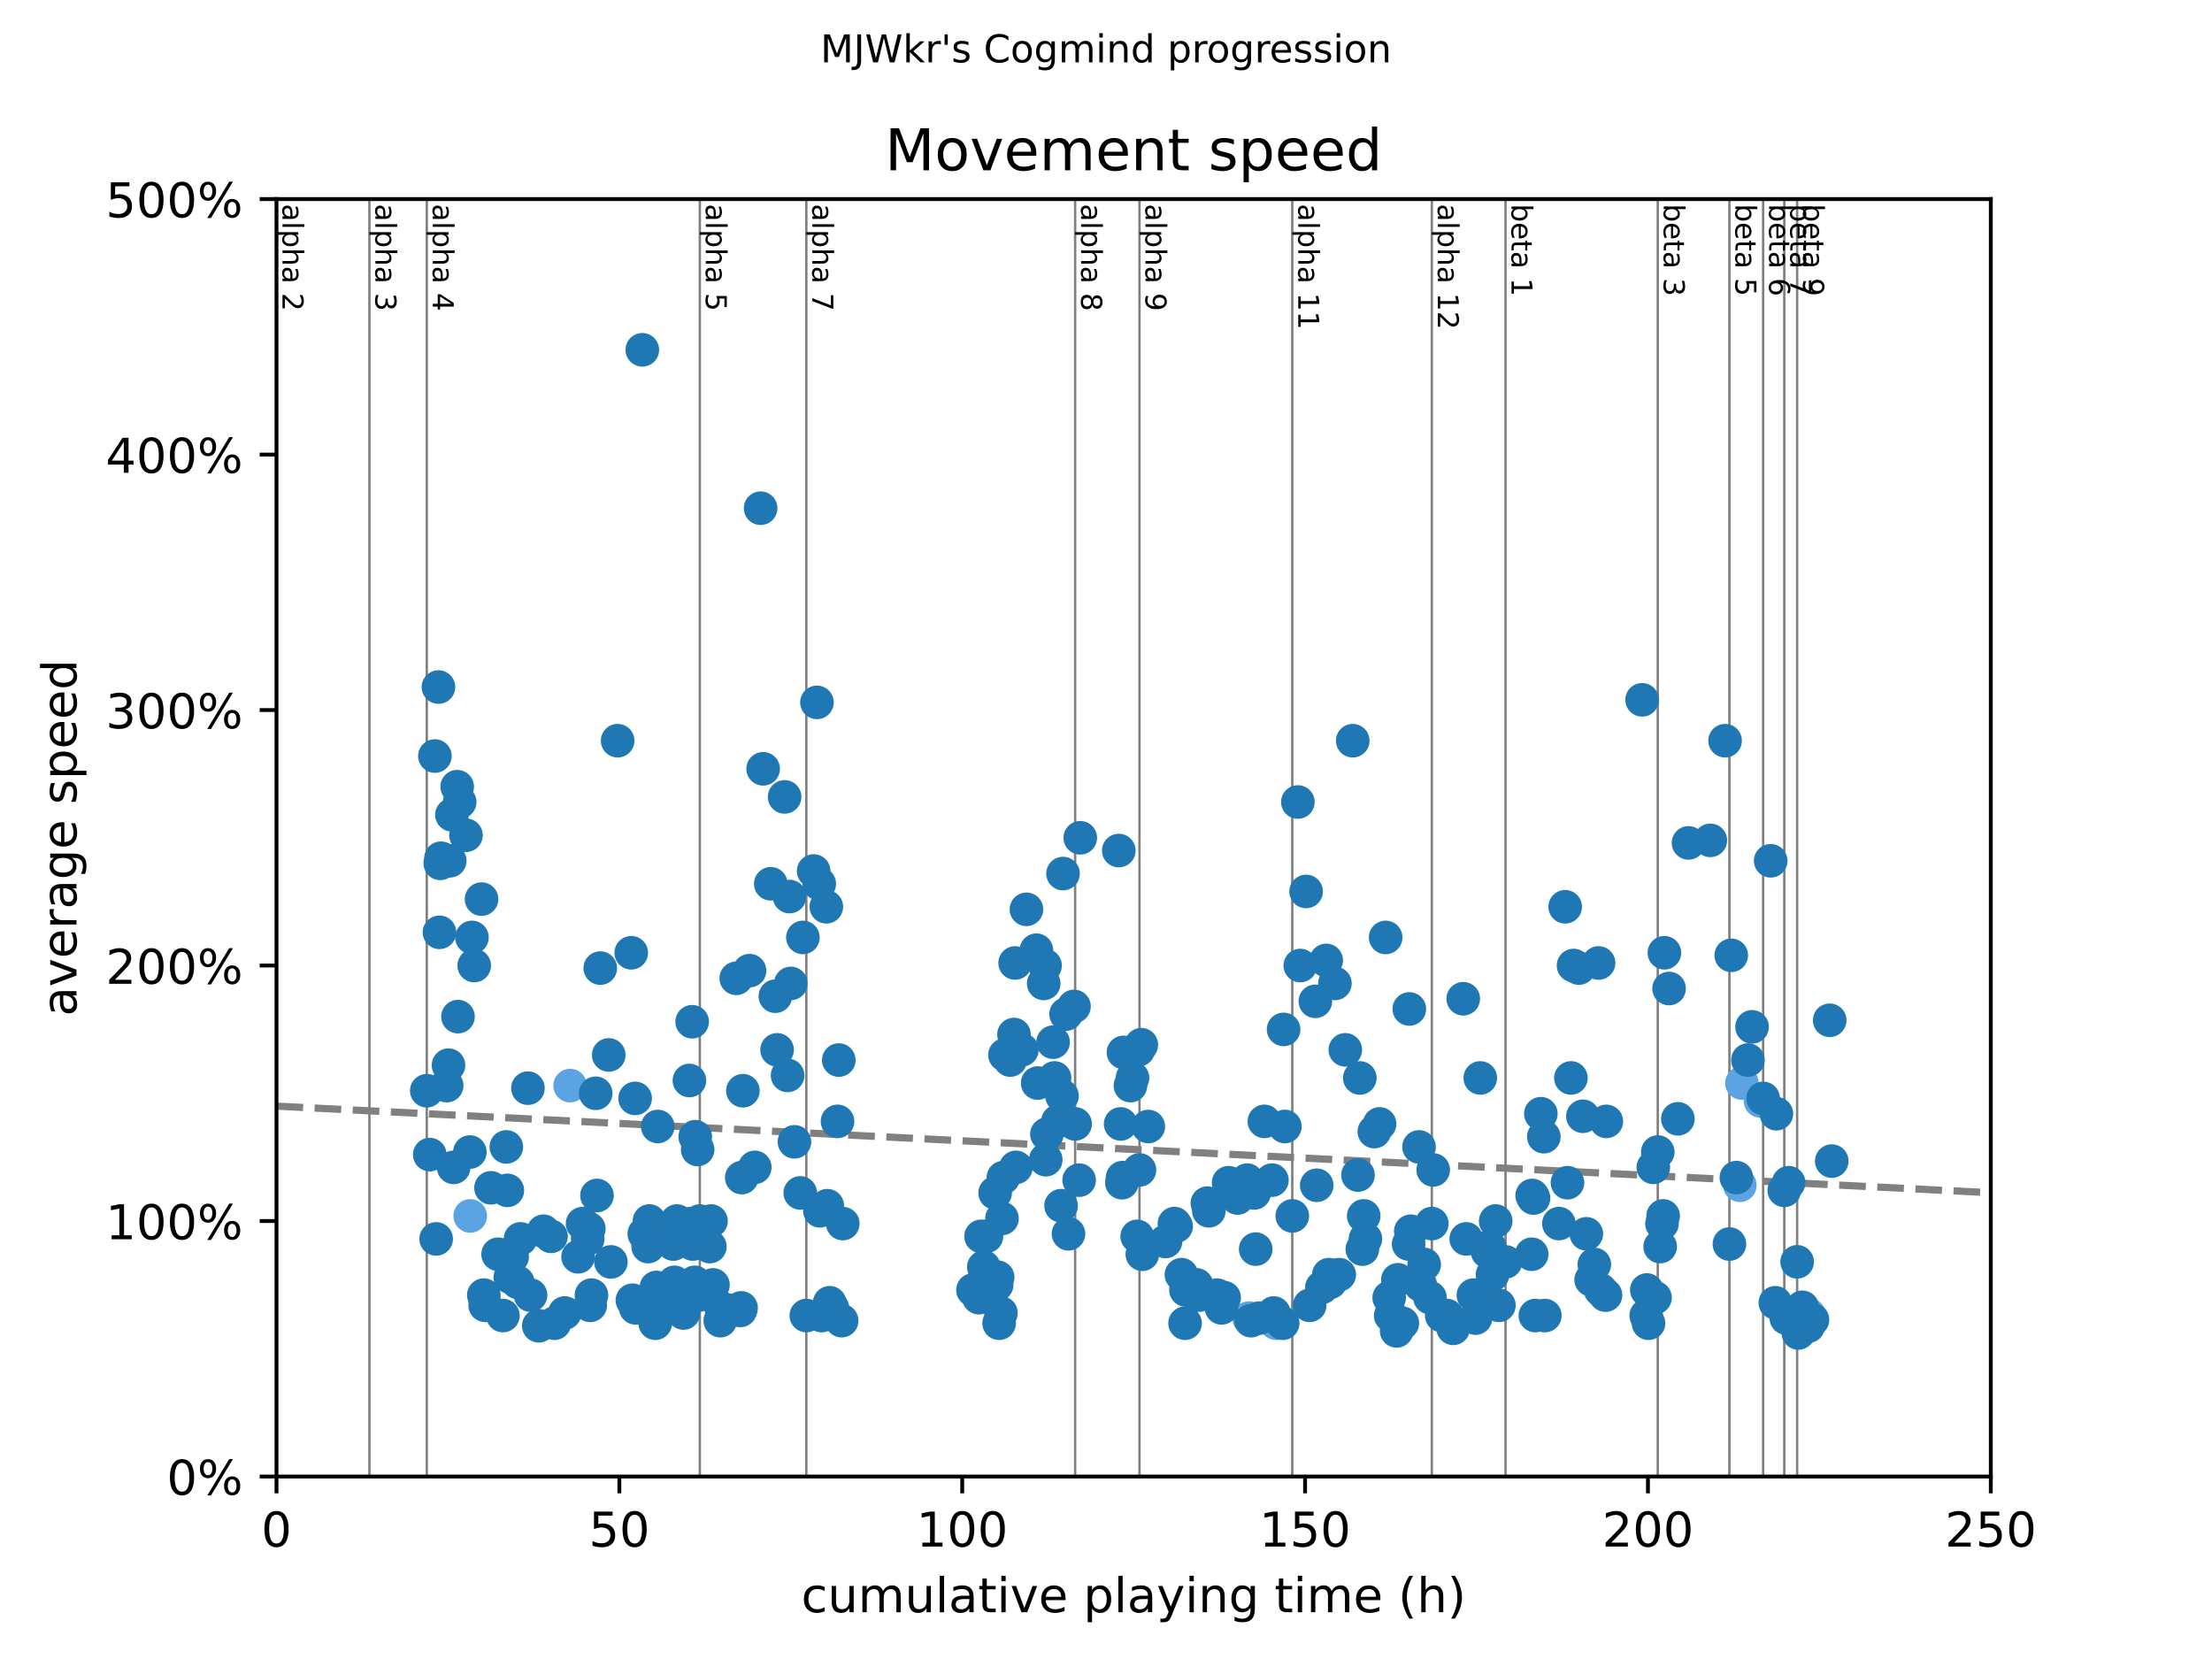
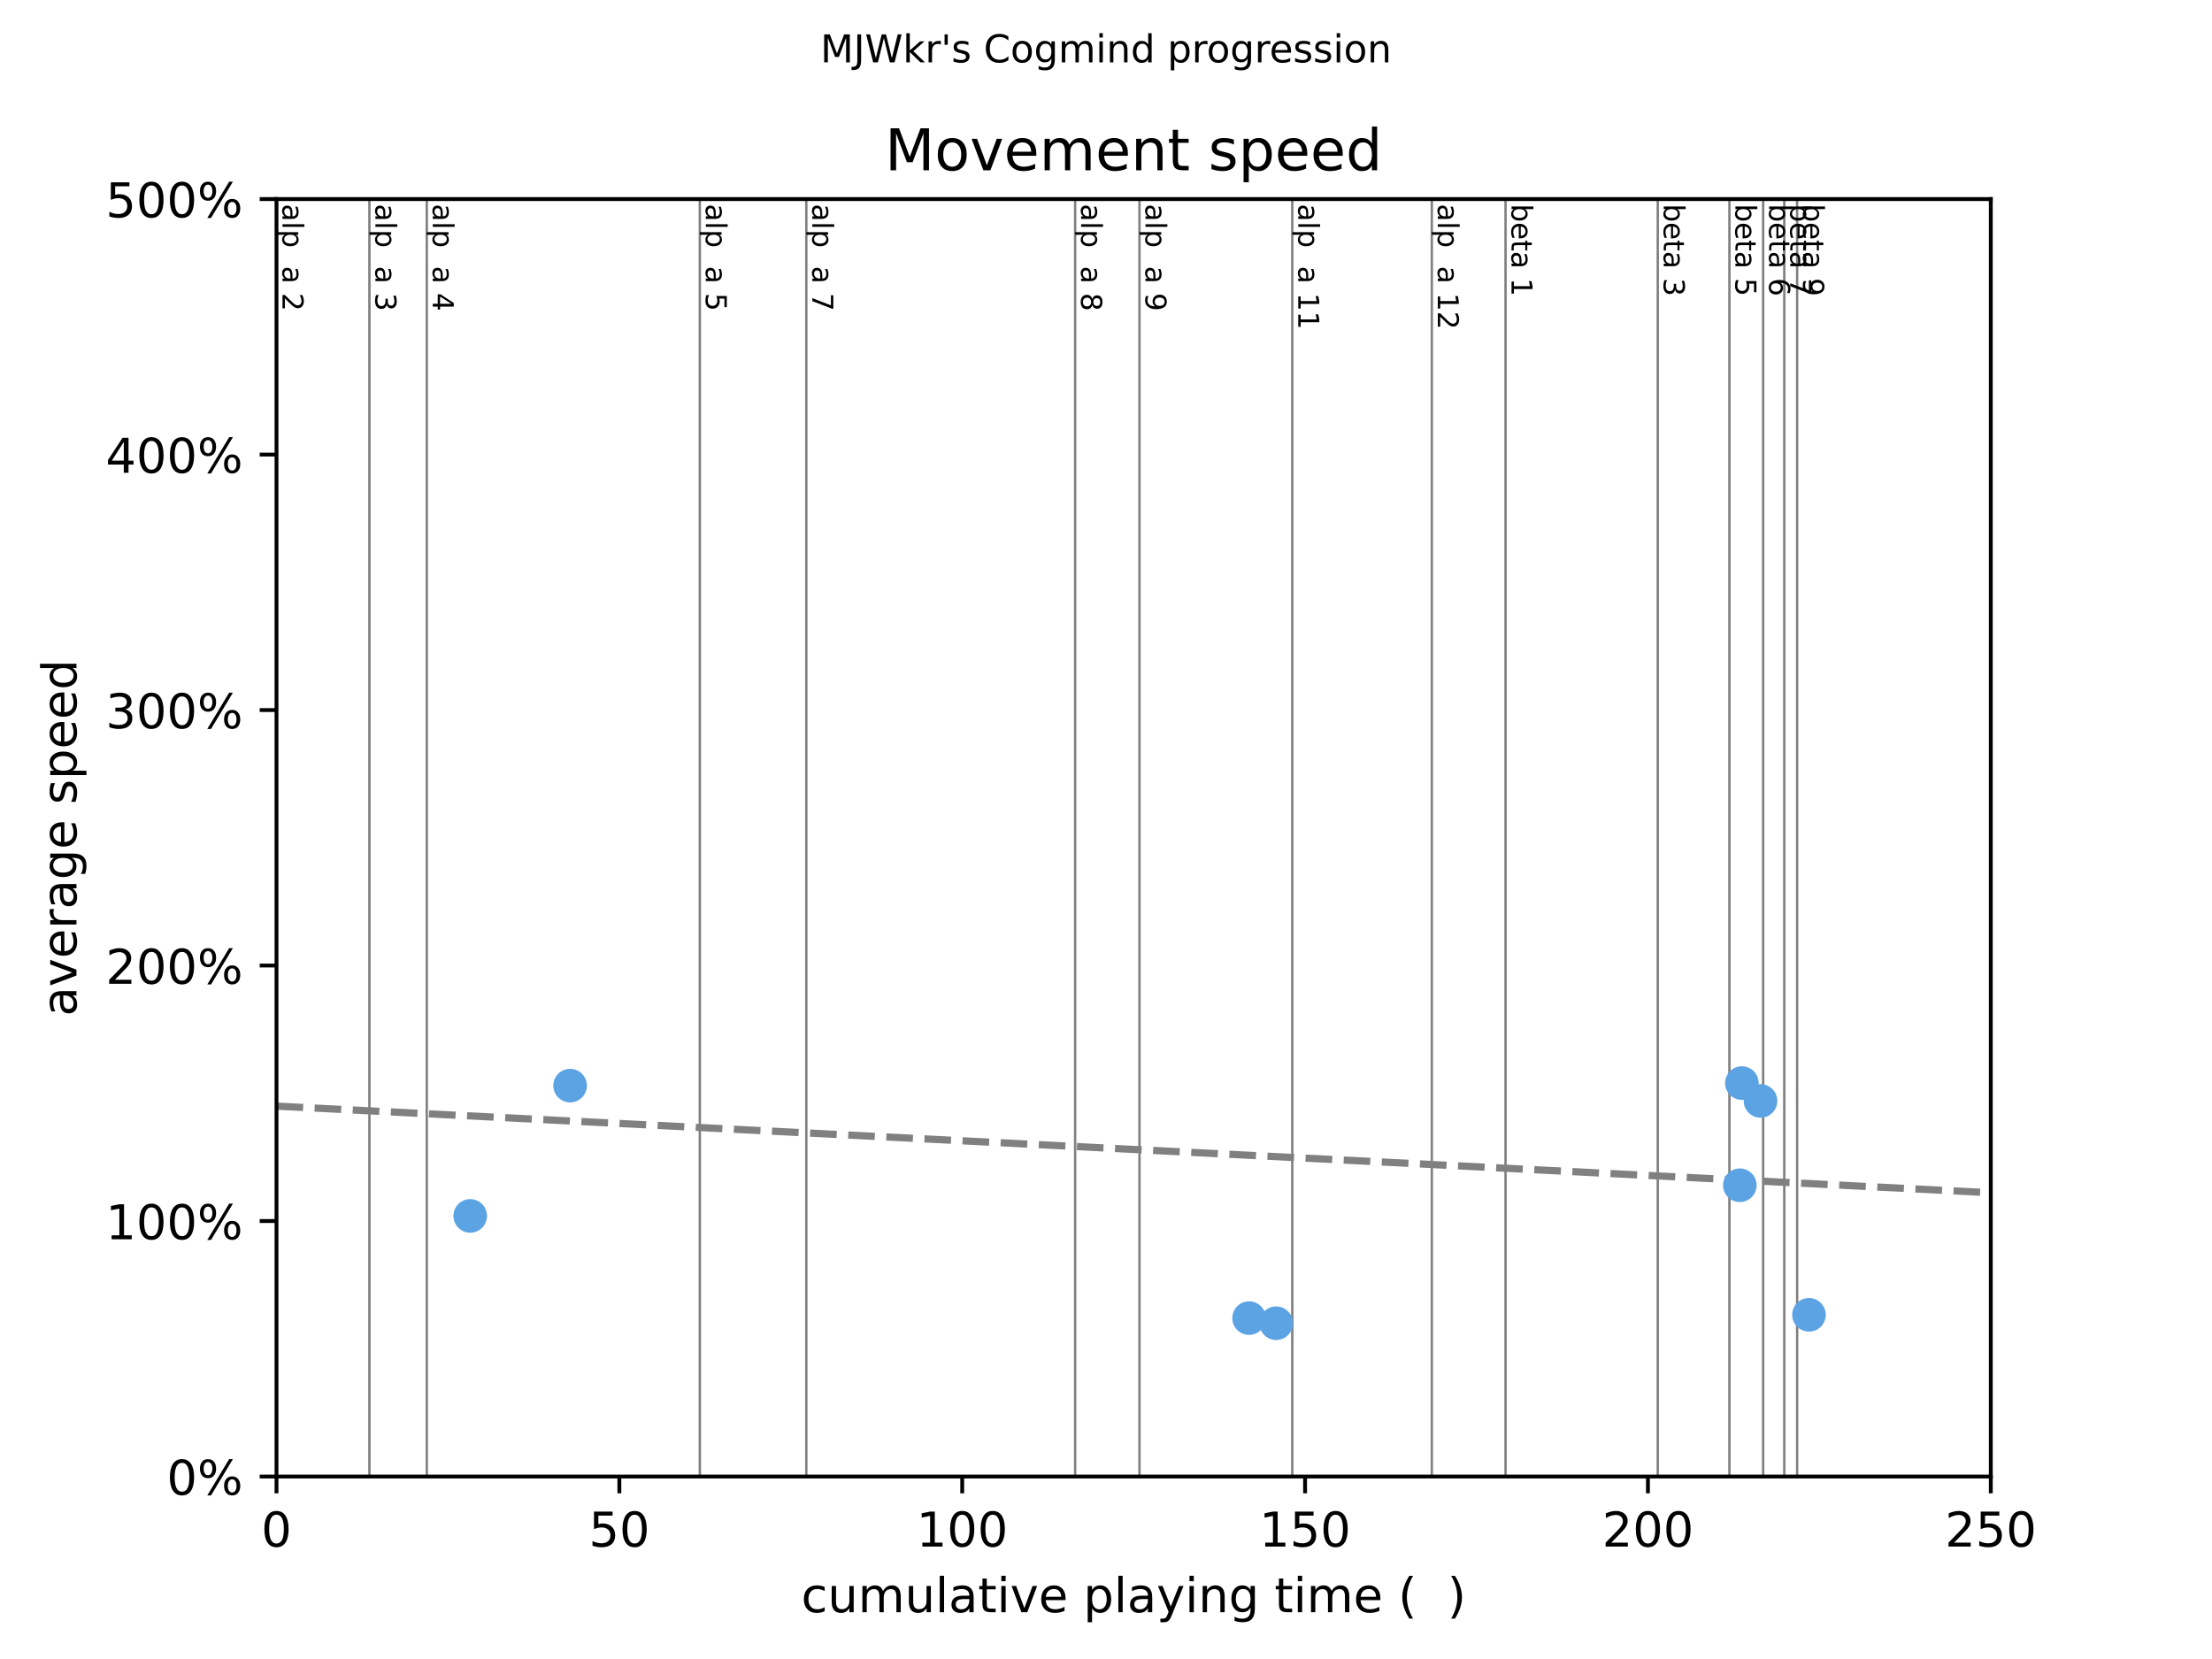
<svg xmlns="http://www.w3.org/2000/svg" xmlns:xlink="http://www.w3.org/1999/xlink" height="345.6pt" version="1.1" viewBox="0 0 460.8 345.6" width="460.8pt">
  <defs>
    <style type="text/css">
*{stroke-linecap:butt;stroke-linejoin:round;}
  </style>
  </defs>
  <g id="figure_1">
    <g id="patch_1">
      <path d="M 0 345.6  L 460.8 345.6  L 460.8 0  L 0 0  z " style="fill:#ffffff;" />
    </g>
    <g id="axes_1">
      <g id="patch_2">
        <path d="M 57.6 307.584  L 414.72 307.584  L 414.72 41.472  L 57.6 41.472  z " style="fill:#ffffff;" />
      </g>
      <g id="line2d_1">
        <path clip-path="url(#p526e67970a)" d="M 57.6 230.427  L 414.72 248.472  " style="fill:none;stroke:#808080;stroke-dasharray:5.55,2.4;stroke-dashoffset:0;stroke-width:1.5;" />
      </g>
      <g id="line2d_2">
        <path clip-path="url(#p526e67970a)" d="M 76.956 307.584  L 76.956 41.472  " style="fill:none;stroke:#808080;stroke-linecap:square;stroke-width:0.5;" />
      </g>
      <g id="line2d_3">
        <path clip-path="url(#p526e67970a)" d="M 88.908 307.584  L 88.908 41.472  " style="fill:none;stroke:#808080;stroke-linecap:square;stroke-width:0.5;" />
      </g>
      <g id="line2d_4">
        <path clip-path="url(#p526e67970a)" d="M 145.785 307.584  L 145.785 41.472  " style="fill:none;stroke:#808080;stroke-linecap:square;stroke-width:0.5;" />
      </g>
      <g id="line2d_5">
        <path clip-path="url(#p526e67970a)" d="M 167.974 307.584  L 167.974 41.472  " style="fill:none;stroke:#808080;stroke-linecap:square;stroke-width:0.5;" />
      </g>
      <g id="line2d_6">
        <path clip-path="url(#p526e67970a)" d="M 223.97 307.584  L 223.97 41.472  " style="fill:none;stroke:#808080;stroke-linecap:square;stroke-width:0.5;" />
      </g>
      <g id="line2d_7">
        <path clip-path="url(#p526e67970a)" d="M 237.374 307.584  L 237.374 41.472  " style="fill:none;stroke:#808080;stroke-linecap:square;stroke-width:0.5;" />
      </g>
      <g id="line2d_8">
        <path clip-path="url(#p526e67970a)" d="M 269.206 307.584  L 269.206 41.472  " style="fill:none;stroke:#808080;stroke-linecap:square;stroke-width:0.5;" />
      </g>
      <g id="line2d_9">
        <path clip-path="url(#p526e67970a)" d="M 298.275 307.584  L 298.275 41.472  " style="fill:none;stroke:#808080;stroke-linecap:square;stroke-width:0.5;" />
      </g>
      <g id="line2d_10">
        <path clip-path="url(#p526e67970a)" d="M 313.631 307.584  L 313.631 41.472  " style="fill:none;stroke:#808080;stroke-linecap:square;stroke-width:0.5;" />
      </g>
      <g id="line2d_11">
        <path clip-path="url(#p526e67970a)" d="M 345.343 307.584  L 345.343 41.472  " style="fill:none;stroke:#808080;stroke-linecap:square;stroke-width:0.5;" />
      </g>
      <g id="line2d_12">
        <path clip-path="url(#p526e67970a)" d="M 360.271 307.584  L 360.271 41.472  " style="fill:none;stroke:#808080;stroke-linecap:square;stroke-width:0.5;" />
      </g>
      <g id="line2d_13">
        <path clip-path="url(#p526e67970a)" d="M 367.294 307.584  L 367.294 41.472  " style="fill:none;stroke:#808080;stroke-linecap:square;stroke-width:0.5;" />
      </g>
      <g id="line2d_14">
        <path clip-path="url(#p526e67970a)" d="M 371.699 307.584  L 371.699 41.472  " style="fill:none;stroke:#808080;stroke-linecap:square;stroke-width:0.5;" />
      </g>
      <g id="line2d_15">
        <path clip-path="url(#p526e67970a)" d="M 374.377 307.584  L 374.377 41.472  " style="fill:none;stroke:#808080;stroke-linecap:square;stroke-width:0.5;" />
      </g>
      <g id="text_1">
        <defs>
          <path d="M 34.281 27.484  Q 23.391 27.484 19.188 25  Q 14.984 22.516 14.984 16.5  Q 14.984 11.719 18.141 8.906  Q 21.297 6.109 26.703 6.109  Q 34.188 6.109 38.703 11.406  Q 43.219 16.703 43.219 25.484  L 43.219 27.484  z M 52.203 31.203  L 52.203 0  L 43.219 0  L 43.219 8.297  Q 40.141 3.328 35.547 0.953  Q 30.953 -1.422 24.312 -1.422  Q 15.922 -1.422 10.953 3.297  Q 6 8.016 6 15.922  Q 6 25.141 12.172 29.828  Q 18.359 34.516 30.609 34.516  L 43.219 34.516  L 43.219 35.406  Q 43.219 41.609 39.141 45  Q 35.062 48.391 27.688 48.391  Q 23 48.391 18.547 47.266  Q 14.109 46.141 10.016 43.891  L 10.016 52.203  Q 14.938 54.109 19.578 55.047  Q 24.219 56 28.609 56  Q 40.484 56 46.344 49.844  Q 52.203 43.703 52.203 31.203  z " id="DejaVuSans-97" />
          <path d="M 9.422 75.984  L 18.406 75.984  L 18.406 0  L 9.422 0  z " id="DejaVuSans-108" />
          <path d="M 18.109 8.203  L 18.109 -20.797  L 9.078 -20.797  L 9.078 54.688  L 18.109 54.688  L 18.109 46.391  Q 20.953 51.266 25.266 53.625  Q 29.594 56 35.594 56  Q 45.562 56 51.781 48.094  Q 58.016 40.188 58.016 27.297  Q 58.016 14.406 51.781 6.484  Q 45.562 -1.422 35.594 -1.422  Q 29.594 -1.422 25.266 0.953  Q 20.953 3.328 18.109 8.203  z M 48.688 27.297  Q 48.688 37.203 44.609 42.844  Q 40.531 48.484 33.406 48.484  Q 26.266 48.484 22.188 42.844  Q 18.109 37.203 18.109 27.297  Q 18.109 17.391 22.188 11.75  Q 26.266 6.109 33.406 6.109  Q 40.531 6.109 44.609 11.75  Q 48.688 17.391 48.688 27.297  z " id="DejaVuSans-112" />
-           <path d="M 54.891 33.016  L 54.891 0  L 45.906 0  L 45.906 32.719  Q 45.906 40.484 42.875 44.328  Q 39.844 48.188 33.797 48.188  Q 26.516 48.188 22.312 43.547  Q 18.109 38.922 18.109 30.906  L 18.109 0  L 9.078 0  L 9.078 75.984  L 18.109 75.984  L 18.109 46.188  Q 21.344 51.125 25.703 53.562  Q 30.078 56 35.797 56  Q 45.219 56 50.047 50.172  Q 54.891 44.344 54.891 33.016  z " id="DejaVuSans-104" />
          <path id="DejaVuSans-32" />
          <path d="M 19.188 8.297  L 53.609 8.297  L 53.609 0  L 7.328 0  L 7.328 8.297  Q 12.938 14.109 22.625 23.891  Q 32.328 33.688 34.812 36.531  Q 39.547 41.844 41.422 45.531  Q 43.312 49.219 43.312 52.781  Q 43.312 58.594 39.234 62.25  Q 35.156 65.922 28.609 65.922  Q 23.969 65.922 18.812 64.312  Q 13.672 62.703 7.812 59.422  L 7.812 69.391  Q 13.766 71.781 18.938 73  Q 24.125 74.219 28.422 74.219  Q 39.75 74.219 46.484 68.547  Q 53.219 62.891 53.219 53.422  Q 53.219 48.922 51.531 44.891  Q 49.859 40.875 45.406 35.406  Q 44.188 33.984 37.641 27.219  Q 31.109 20.453 19.188 8.297  z " id="DejaVuSans-50" />
        </defs>
        <g transform="translate(58.848 42.472)rotate(-270)scale(0.06 -0.06)">
          <use xlink:href="#DejaVuSans-97" />
          <use x="61.279" xlink:href="#DejaVuSans-108" />
          <use x="89.062" xlink:href="#DejaVuSans-112" />
          <use x="152.539" xlink:href="#DejaVuSans-104" />
          <use x="215.918" xlink:href="#DejaVuSans-97" />
          <use x="277.197" xlink:href="#DejaVuSans-32" />
          <use x="308.984" xlink:href="#DejaVuSans-50" />
        </g>
      </g>
      <g id="text_2">
        <defs>
          <path d="M 40.578 39.312  Q 47.656 37.797 51.625 33  Q 55.609 28.219 55.609 21.188  Q 55.609 10.406 48.188 4.484  Q 40.766 -1.422 27.094 -1.422  Q 22.516 -1.422 17.656 -0.516  Q 12.797 0.391 7.625 2.203  L 7.625 11.719  Q 11.719 9.328 16.594 8.109  Q 21.484 6.891 26.812 6.891  Q 36.078 6.891 40.938 10.547  Q 45.797 14.203 45.797 21.188  Q 45.797 27.641 41.281 31.266  Q 36.766 34.906 28.719 34.906  L 20.219 34.906  L 20.219 43.016  L 29.109 43.016  Q 36.375 43.016 40.234 45.922  Q 44.094 48.828 44.094 54.297  Q 44.094 59.906 40.109 62.906  Q 36.141 65.922 28.719 65.922  Q 24.656 65.922 20.016 65.031  Q 15.375 64.156 9.812 62.312  L 9.812 71.094  Q 15.438 72.656 20.344 73.438  Q 25.25 74.219 29.594 74.219  Q 40.828 74.219 47.359 69.109  Q 53.906 64.016 53.906 55.328  Q 53.906 49.266 50.438 45.094  Q 46.969 40.922 40.578 39.312  z " id="DejaVuSans-51" />
        </defs>
        <g transform="translate(78.204 42.472)rotate(-270)scale(0.06 -0.06)">
          <use xlink:href="#DejaVuSans-97" />
          <use x="61.279" xlink:href="#DejaVuSans-108" />
          <use x="89.062" xlink:href="#DejaVuSans-112" />
          <use x="152.539" xlink:href="#DejaVuSans-104" />
          <use x="215.918" xlink:href="#DejaVuSans-97" />
          <use x="277.197" xlink:href="#DejaVuSans-32" />
          <use x="308.984" xlink:href="#DejaVuSans-51" />
        </g>
      </g>
      <g id="text_3">
        <defs>
          <path d="M 37.797 64.312  L 12.891 25.391  L 37.797 25.391  z M 35.203 72.906  L 47.609 72.906  L 47.609 25.391  L 58.016 25.391  L 58.016 17.188  L 47.609 17.188  L 47.609 0  L 37.797 0  L 37.797 17.188  L 4.891 17.188  L 4.891 26.703  z " id="DejaVuSans-52" />
        </defs>
        <g transform="translate(90.155 42.472)rotate(-270)scale(0.06 -0.06)">
          <use xlink:href="#DejaVuSans-97" />
          <use x="61.279" xlink:href="#DejaVuSans-108" />
          <use x="89.062" xlink:href="#DejaVuSans-112" />
          <use x="152.539" xlink:href="#DejaVuSans-104" />
          <use x="215.918" xlink:href="#DejaVuSans-97" />
          <use x="277.197" xlink:href="#DejaVuSans-32" />
          <use x="308.984" xlink:href="#DejaVuSans-52" />
        </g>
      </g>
      <g id="text_4">
        <defs>
          <path d="M 10.797 72.906  L 49.516 72.906  L 49.516 64.594  L 19.828 64.594  L 19.828 46.734  Q 21.969 47.469 24.109 47.828  Q 26.266 48.188 28.422 48.188  Q 40.625 48.188 47.75 41.5  Q 54.891 34.812 54.891 23.391  Q 54.891 11.625 47.562 5.094  Q 40.234 -1.422 26.906 -1.422  Q 22.312 -1.422 17.547 -0.641  Q 12.797 0.141 7.719 1.703  L 7.719 11.625  Q 12.109 9.234 16.797 8.062  Q 21.484 6.891 26.703 6.891  Q 35.156 6.891 40.078 11.328  Q 45.016 15.766 45.016 23.391  Q 45.016 31 40.078 35.438  Q 35.156 39.891 26.703 39.891  Q 22.75 39.891 18.812 39.016  Q 14.891 38.141 10.797 36.281  z " id="DejaVuSans-53" />
        </defs>
        <g transform="translate(147.033 42.472)rotate(-270)scale(0.06 -0.06)">
          <use xlink:href="#DejaVuSans-97" />
          <use x="61.279" xlink:href="#DejaVuSans-108" />
          <use x="89.062" xlink:href="#DejaVuSans-112" />
          <use x="152.539" xlink:href="#DejaVuSans-104" />
          <use x="215.918" xlink:href="#DejaVuSans-97" />
          <use x="277.197" xlink:href="#DejaVuSans-32" />
          <use x="308.984" xlink:href="#DejaVuSans-53" />
        </g>
      </g>
      <g id="text_5">
        <defs>
          <path d="M 8.203 72.906  L 55.078 72.906  L 55.078 68.703  L 28.609 0  L 18.312 0  L 43.219 64.594  L 8.203 64.594  z " id="DejaVuSans-55" />
        </defs>
        <g transform="translate(169.222 42.472)rotate(-270)scale(0.06 -0.06)">
          <use xlink:href="#DejaVuSans-97" />
          <use x="61.279" xlink:href="#DejaVuSans-108" />
          <use x="89.062" xlink:href="#DejaVuSans-112" />
          <use x="152.539" xlink:href="#DejaVuSans-104" />
          <use x="215.918" xlink:href="#DejaVuSans-97" />
          <use x="277.197" xlink:href="#DejaVuSans-32" />
          <use x="308.984" xlink:href="#DejaVuSans-55" />
        </g>
      </g>
      <g id="text_6">
        <defs>
          <path d="M 31.781 34.625  Q 24.75 34.625 20.719 30.859  Q 16.703 27.094 16.703 20.516  Q 16.703 13.922 20.719 10.156  Q 24.75 6.391 31.781 6.391  Q 38.812 6.391 42.859 10.172  Q 46.922 13.969 46.922 20.516  Q 46.922 27.094 42.891 30.859  Q 38.875 34.625 31.781 34.625  z M 21.922 38.812  Q 15.578 40.375 12.031 44.719  Q 8.5 49.078 8.5 55.328  Q 8.5 64.062 14.719 69.141  Q 20.953 74.219 31.781 74.219  Q 42.672 74.219 48.875 69.141  Q 55.078 64.062 55.078 55.328  Q 55.078 49.078 51.531 44.719  Q 48 40.375 41.703 38.812  Q 48.828 37.156 52.797 32.312  Q 56.781 27.484 56.781 20.516  Q 56.781 9.906 50.312 4.234  Q 43.844 -1.422 31.781 -1.422  Q 19.734 -1.422 13.25 4.234  Q 6.781 9.906 6.781 20.516  Q 6.781 27.484 10.781 32.312  Q 14.797 37.156 21.922 38.812  z M 18.312 54.391  Q 18.312 48.734 21.844 45.562  Q 25.391 42.391 31.781 42.391  Q 38.141 42.391 41.719 45.562  Q 45.312 48.734 45.312 54.391  Q 45.312 60.062 41.719 63.234  Q 38.141 66.406 31.781 66.406  Q 25.391 66.406 21.844 63.234  Q 18.312 60.062 18.312 54.391  z " id="DejaVuSans-56" />
        </defs>
        <g transform="translate(225.218 42.472)rotate(-270)scale(0.06 -0.06)">
          <use xlink:href="#DejaVuSans-97" />
          <use x="61.279" xlink:href="#DejaVuSans-108" />
          <use x="89.062" xlink:href="#DejaVuSans-112" />
          <use x="152.539" xlink:href="#DejaVuSans-104" />
          <use x="215.918" xlink:href="#DejaVuSans-97" />
          <use x="277.197" xlink:href="#DejaVuSans-32" />
          <use x="308.984" xlink:href="#DejaVuSans-56" />
        </g>
      </g>
      <g id="text_7">
        <defs>
          <path d="M 10.984 1.516  L 10.984 10.5  Q 14.703 8.734 18.5 7.812  Q 22.312 6.891 25.984 6.891  Q 35.75 6.891 40.891 13.453  Q 46.047 20.016 46.781 33.406  Q 43.953 29.203 39.594 26.953  Q 35.25 24.703 29.984 24.703  Q 19.047 24.703 12.672 31.312  Q 6.297 37.938 6.297 49.422  Q 6.297 60.641 12.938 67.422  Q 19.578 74.219 30.609 74.219  Q 43.266 74.219 49.922 64.516  Q 56.594 54.828 56.594 36.375  Q 56.594 19.141 48.406 8.859  Q 40.234 -1.422 26.422 -1.422  Q 22.703 -1.422 18.891 -0.688  Q 15.094 0.047 10.984 1.516  z M 30.609 32.422  Q 37.25 32.422 41.125 36.953  Q 45.016 41.5 45.016 49.422  Q 45.016 57.281 41.125 61.844  Q 37.25 66.406 30.609 66.406  Q 23.969 66.406 20.094 61.844  Q 16.219 57.281 16.219 49.422  Q 16.219 41.5 20.094 36.953  Q 23.969 32.422 30.609 32.422  z " id="DejaVuSans-57" />
        </defs>
        <g transform="translate(238.622 42.472)rotate(-270)scale(0.06 -0.06)">
          <use xlink:href="#DejaVuSans-97" />
          <use x="61.279" xlink:href="#DejaVuSans-108" />
          <use x="89.062" xlink:href="#DejaVuSans-112" />
          <use x="152.539" xlink:href="#DejaVuSans-104" />
          <use x="215.918" xlink:href="#DejaVuSans-97" />
          <use x="277.197" xlink:href="#DejaVuSans-32" />
          <use x="308.984" xlink:href="#DejaVuSans-57" />
        </g>
      </g>
      <g id="text_8">
        <defs>
          <path d="M 12.406 8.297  L 28.516 8.297  L 28.516 63.922  L 10.984 60.406  L 10.984 69.391  L 28.422 72.906  L 38.281 72.906  L 38.281 8.297  L 54.391 8.297  L 54.391 0  L 12.406 0  z " id="DejaVuSans-49" />
        </defs>
        <g transform="translate(270.453 42.472)rotate(-270)scale(0.06 -0.06)">
          <use xlink:href="#DejaVuSans-97" />
          <use x="61.279" xlink:href="#DejaVuSans-108" />
          <use x="89.062" xlink:href="#DejaVuSans-112" />
          <use x="152.539" xlink:href="#DejaVuSans-104" />
          <use x="215.918" xlink:href="#DejaVuSans-97" />
          <use x="277.197" xlink:href="#DejaVuSans-32" />
          <use x="308.984" xlink:href="#DejaVuSans-49" />
          <use x="372.607" xlink:href="#DejaVuSans-49" />
        </g>
      </g>
      <g id="text_9">
        <g transform="translate(299.523 42.472)rotate(-270)scale(0.06 -0.06)">
          <use xlink:href="#DejaVuSans-97" />
          <use x="61.279" xlink:href="#DejaVuSans-108" />
          <use x="89.062" xlink:href="#DejaVuSans-112" />
          <use x="152.539" xlink:href="#DejaVuSans-104" />
          <use x="215.918" xlink:href="#DejaVuSans-97" />
          <use x="277.197" xlink:href="#DejaVuSans-32" />
          <use x="308.984" xlink:href="#DejaVuSans-49" />
          <use x="372.607" xlink:href="#DejaVuSans-50" />
        </g>
      </g>
      <g id="text_10">
        <defs>
          <path d="M 48.688 27.297  Q 48.688 37.203 44.609 42.844  Q 40.531 48.484 33.406 48.484  Q 26.266 48.484 22.188 42.844  Q 18.109 37.203 18.109 27.297  Q 18.109 17.391 22.188 11.75  Q 26.266 6.109 33.406 6.109  Q 40.531 6.109 44.609 11.75  Q 48.688 17.391 48.688 27.297  z M 18.109 46.391  Q 20.953 51.266 25.266 53.625  Q 29.594 56 35.594 56  Q 45.562 56 51.781 48.094  Q 58.016 40.188 58.016 27.297  Q 58.016 14.406 51.781 6.484  Q 45.562 -1.422 35.594 -1.422  Q 29.594 -1.422 25.266 0.953  Q 20.953 3.328 18.109 8.203  L 18.109 0  L 9.078 0  L 9.078 75.984  L 18.109 75.984  z " id="DejaVuSans-98" />
          <path d="M 56.203 29.594  L 56.203 25.203  L 14.891 25.203  Q 15.484 15.922 20.484 11.062  Q 25.484 6.203 34.422 6.203  Q 39.594 6.203 44.453 7.469  Q 49.312 8.734 54.109 11.281  L 54.109 2.781  Q 49.266 0.734 44.188 -0.344  Q 39.109 -1.422 33.891 -1.422  Q 20.797 -1.422 13.156 6.188  Q 5.516 13.812 5.516 26.812  Q 5.516 40.234 12.766 48.109  Q 20.016 56 32.328 56  Q 43.359 56 49.781 48.891  Q 56.203 41.797 56.203 29.594  z M 47.219 32.234  Q 47.125 39.594 43.094 43.984  Q 39.062 48.391 32.422 48.391  Q 24.906 48.391 20.391 44.141  Q 15.875 39.891 15.188 32.172  z " id="DejaVuSans-101" />
          <path d="M 18.312 70.219  L 18.312 54.688  L 36.812 54.688  L 36.812 47.703  L 18.312 47.703  L 18.312 18.016  Q 18.312 11.328 20.141 9.422  Q 21.969 7.516 27.594 7.516  L 36.812 7.516  L 36.812 0  L 27.594 0  Q 17.188 0 13.234 3.875  Q 9.281 7.766 9.281 18.016  L 9.281 47.703  L 2.688 47.703  L 2.688 54.688  L 9.281 54.688  L 9.281 70.219  z " id="DejaVuSans-116" />
        </defs>
        <g transform="translate(314.879 42.472)rotate(-270)scale(0.06 -0.06)">
          <use xlink:href="#DejaVuSans-98" />
          <use x="63.477" xlink:href="#DejaVuSans-101" />
          <use x="125" xlink:href="#DejaVuSans-116" />
          <use x="164.209" xlink:href="#DejaVuSans-97" />
          <use x="225.488" xlink:href="#DejaVuSans-32" />
          <use x="257.275" xlink:href="#DejaVuSans-49" />
        </g>
      </g>
      <g id="text_11">
        <g transform="translate(346.591 42.472)rotate(-270)scale(0.06 -0.06)">
          <use xlink:href="#DejaVuSans-98" />
          <use x="63.477" xlink:href="#DejaVuSans-101" />
          <use x="125" xlink:href="#DejaVuSans-116" />
          <use x="164.209" xlink:href="#DejaVuSans-97" />
          <use x="225.488" xlink:href="#DejaVuSans-32" />
          <use x="257.275" xlink:href="#DejaVuSans-51" />
        </g>
      </g>
      <g id="text_12">
        <g transform="translate(361.519 42.472)rotate(-270)scale(0.06 -0.06)">
          <use xlink:href="#DejaVuSans-98" />
          <use x="63.477" xlink:href="#DejaVuSans-101" />
          <use x="125" xlink:href="#DejaVuSans-116" />
          <use x="164.209" xlink:href="#DejaVuSans-97" />
          <use x="225.488" xlink:href="#DejaVuSans-32" />
          <use x="257.275" xlink:href="#DejaVuSans-53" />
        </g>
      </g>
      <g id="text_13">
        <defs>
          <path d="M 33.016 40.375  Q 26.375 40.375 22.484 35.828  Q 18.609 31.297 18.609 23.391  Q 18.609 15.531 22.484 10.953  Q 26.375 6.391 33.016 6.391  Q 39.656 6.391 43.531 10.953  Q 47.406 15.531 47.406 23.391  Q 47.406 31.297 43.531 35.828  Q 39.656 40.375 33.016 40.375  z M 52.594 71.297  L 52.594 62.312  Q 48.875 64.062 45.094 64.984  Q 41.312 65.922 37.594 65.922  Q 27.828 65.922 22.672 59.328  Q 17.531 52.734 16.797 39.406  Q 19.672 43.656 24.016 45.922  Q 28.375 48.188 33.594 48.188  Q 44.578 48.188 50.953 41.516  Q 57.328 34.859 57.328 23.391  Q 57.328 12.156 50.688 5.359  Q 44.047 -1.422 33.016 -1.422  Q 20.359 -1.422 13.672 8.266  Q 6.984 17.969 6.984 36.375  Q 6.984 53.656 15.188 63.938  Q 23.391 74.219 37.203 74.219  Q 40.922 74.219 44.703 73.484  Q 48.484 72.75 52.594 71.297  z " id="DejaVuSans-54" />
        </defs>
        <g transform="translate(368.542 42.472)rotate(-270)scale(0.06 -0.06)">
          <use xlink:href="#DejaVuSans-98" />
          <use x="63.477" xlink:href="#DejaVuSans-101" />
          <use x="125" xlink:href="#DejaVuSans-116" />
          <use x="164.209" xlink:href="#DejaVuSans-97" />
          <use x="225.488" xlink:href="#DejaVuSans-32" />
          <use x="257.275" xlink:href="#DejaVuSans-54" />
        </g>
      </g>
      <g id="text_14">
        <g transform="translate(372.947 42.472)rotate(-270)scale(0.06 -0.06)">
          <use xlink:href="#DejaVuSans-98" />
          <use x="63.477" xlink:href="#DejaVuSans-101" />
          <use x="125" xlink:href="#DejaVuSans-116" />
          <use x="164.209" xlink:href="#DejaVuSans-97" />
          <use x="225.488" xlink:href="#DejaVuSans-32" />
          <use x="257.275" xlink:href="#DejaVuSans-55" />
        </g>
      </g>
      <g id="text_15">
        <g transform="translate(375.625 42.472)rotate(-270)scale(0.06 -0.06)">
          <use xlink:href="#DejaVuSans-98" />
          <use x="63.477" xlink:href="#DejaVuSans-101" />
          <use x="125" xlink:href="#DejaVuSans-116" />
          <use x="164.209" xlink:href="#DejaVuSans-97" />
          <use x="225.488" xlink:href="#DejaVuSans-32" />
          <use x="257.275" xlink:href="#DejaVuSans-57" />
        </g>
      </g>
      <g id="PathCollection_1">
        <defs>
          <path d="M 0 3  C 0.796 3 1.559 2.684 2.121 2.121  C 2.684 1.559 3 0.796 3 0  C 3 -0.796 2.684 -1.559 2.121 -2.121  C 1.559 -2.684 0.796 -3 0 -3  C -0.796 -3 -1.559 -2.684 -2.121 -2.121  C -2.684 -1.559 -3 -0.796 -3 0  C -3 0.796 -2.684 1.559 -2.121 2.121  C -1.559 2.684 -0.796 3 0 3  z " id="mf9cdcab8de" style="stroke:#5ca3e4;" />
        </defs>
        <g>
          <use style="fill:#5ca3e4;stroke:#5ca3e4;" x="97.955" xlink:href="#mf9cdcab8de" y="253.297" />
          <use style="fill:#5ca3e4;stroke:#5ca3e4;" x="118.763" xlink:href="#mf9cdcab8de" y="226.154" />
          <use style="fill:#5ca3e4;stroke:#5ca3e4;" x="260.206" xlink:href="#mf9cdcab8de" y="274.586" />
          <use style="fill:#5ca3e4;stroke:#5ca3e4;" x="265.849" xlink:href="#mf9cdcab8de" y="275.651" />
          <use style="fill:#5ca3e4;stroke:#5ca3e4;" x="362.438" xlink:href="#mf9cdcab8de" y="246.91" />
          <use style="fill:#5ca3e4;stroke:#5ca3e4;" x="362.866" xlink:href="#mf9cdcab8de" y="225.622" />
          <use style="fill:#5ca3e4;stroke:#5ca3e4;" x="366.747" xlink:href="#mf9cdcab8de" y="229.347" />
          <use style="fill:#5ca3e4;stroke:#5ca3e4;" x="376.841" xlink:href="#mf9cdcab8de" y="273.899" />
        </g>
      </g>
      <g id="PathCollection_2">
        <defs>
-           <path d="M 0 3  C 0.796 3 1.559 2.684 2.121 2.121  C 2.684 1.559 3 0.796 3 0  C 3 -0.796 2.684 -1.559 2.121 -2.121  C 1.559 -2.684 0.796 -3 0 -3  C -0.796 -3 -1.559 -2.684 -2.121 -2.121  C -2.684 -1.559 -3 -0.796 -3 0  C -3 0.796 -2.684 1.559 -2.121 2.121  C -1.559 2.684 -0.796 3 0 3  z " id="mf5dc216892" style="stroke:#1f77b4;" />
-         </defs>
+           </defs>
        <g>
          <use style="fill:#1f77b4;stroke:#1f77b4;" x="88.908" xlink:href="#mf5dc216892" y="227.218" />
          <use style="fill:#1f77b4;stroke:#1f77b4;" x="89.527" xlink:href="#mf5dc216892" y="240.524" />
          <use style="fill:#1f77b4;stroke:#1f77b4;" x="90.598" xlink:href="#mf5dc216892" y="157.497" />
          <use style="fill:#1f77b4;stroke:#1f77b4;" x="90.86" xlink:href="#mf5dc216892" y="258.087" />
          <use style="fill:#1f77b4;stroke:#1f77b4;" x="91.336" xlink:href="#mf5dc216892" y="143.127" />
          <use style="fill:#1f77b4;stroke:#1f77b4;" x="91.55" xlink:href="#mf5dc216892" y="194.22" />
          <use style="fill:#1f77b4;stroke:#1f77b4;" x="91.717" xlink:href="#mf5dc216892" y="179.85" />
          <use style="fill:#1f77b4;stroke:#1f77b4;" x="91.86" xlink:href="#mf5dc216892" y="178.786" />
          <use style="fill:#1f77b4;stroke:#1f77b4;" x="93.05" xlink:href="#mf5dc216892" y="226.154" />
          <use style="fill:#1f77b4;stroke:#1f77b4;" x="93.431" xlink:href="#mf5dc216892" y="221.896" />
          <use style="fill:#1f77b4;stroke:#1f77b4;" x="93.693" xlink:href="#mf5dc216892" y="179.318" />
          <use style="fill:#1f77b4;stroke:#1f77b4;" x="94.145" xlink:href="#mf5dc216892" y="169.738" />
          <use style="fill:#1f77b4;stroke:#1f77b4;" x="94.502" xlink:href="#mf5dc216892" y="243.185" />
          <use style="fill:#1f77b4;stroke:#1f77b4;" x="95.24" xlink:href="#mf5dc216892" y="163.884" />
          <use style="fill:#1f77b4;stroke:#1f77b4;" x="95.407" xlink:href="#mf5dc216892" y="211.784" />
          <use style="fill:#1f77b4;stroke:#1f77b4;" x="95.764" xlink:href="#mf5dc216892" y="167.077" />
          <use style="fill:#1f77b4;stroke:#1f77b4;" x="97.074" xlink:href="#mf5dc216892" y="173.996" />
          <use style="fill:#1f77b4;stroke:#1f77b4;" x="97.883" xlink:href="#mf5dc216892" y="239.992" />
          <use style="fill:#1f77b4;stroke:#1f77b4;" x="98.312" xlink:href="#mf5dc216892" y="195.285" />
          <use style="fill:#1f77b4;stroke:#1f77b4;" x="98.788" xlink:href="#mf5dc216892" y="201.139" />
          <use style="fill:#1f77b4;stroke:#1f77b4;" x="100.312" xlink:href="#mf5dc216892" y="187.301" />
          <use style="fill:#1f77b4;stroke:#1f77b4;" x="100.788" xlink:href="#mf5dc216892" y="269.796" />
          <use style="fill:#1f77b4;stroke:#1f77b4;" x="101.073" xlink:href="#mf5dc216892" y="271.925" />
          <use style="fill:#1f77b4;stroke:#1f77b4;" x="102.288" xlink:href="#mf5dc216892" y="247.443" />
          <use style="fill:#1f77b4;stroke:#1f77b4;" x="103.764" xlink:href="#mf5dc216892" y="261.281" />
          <use style="fill:#1f77b4;stroke:#1f77b4;" x="104.764" xlink:href="#mf5dc216892" y="274.054" />
          <use style="fill:#1f77b4;stroke:#1f77b4;" x="105.478" xlink:href="#mf5dc216892" y="238.927" />
          <use style="fill:#1f77b4;stroke:#1f77b4;" x="105.692" xlink:href="#mf5dc216892" y="247.975" />
          <use style="fill:#1f77b4;stroke:#1f77b4;" x="106.311" xlink:href="#mf5dc216892" y="266.071" />
          <use style="fill:#1f77b4;stroke:#1f77b4;" x="106.692" xlink:href="#mf5dc216892" y="261.813" />
          <use style="fill:#1f77b4;stroke:#1f77b4;" x="107.859" xlink:href="#mf5dc216892" y="267.135" />
          <use style="fill:#1f77b4;stroke:#1f77b4;" x="108.43" xlink:href="#mf5dc216892" y="258.087" />
          <use style="fill:#1f77b4;stroke:#1f77b4;" x="109.978" xlink:href="#mf5dc216892" y="226.686" />
          <use style="fill:#1f77b4;stroke:#1f77b4;" x="110.525" xlink:href="#mf5dc216892" y="269.796" />
          <use style="fill:#1f77b4;stroke:#1f77b4;" x="112.239" xlink:href="#mf5dc216892" y="276.183" />
          <use style="fill:#1f77b4;stroke:#1f77b4;" x="113.215" xlink:href="#mf5dc216892" y="256.49" />
          <use style="fill:#1f77b4;stroke:#1f77b4;" x="114.787" xlink:href="#mf5dc216892" y="257.555" />
          <use style="fill:#1f77b4;stroke:#1f77b4;" x="115.501" xlink:href="#mf5dc216892" y="275.651" />
          <use style="fill:#1f77b4;stroke:#1f77b4;" x="117.644" xlink:href="#mf5dc216892" y="273.522" />
          <use style="fill:#1f77b4;stroke:#1f77b4;" x="120.429" xlink:href="#mf5dc216892" y="261.813" />
          <use style="fill:#1f77b4;stroke:#1f77b4;" x="121.358" xlink:href="#mf5dc216892" y="254.894" />
          <use style="fill:#1f77b4;stroke:#1f77b4;" x="122.429" xlink:href="#mf5dc216892" y="258.087" />
          <use style="fill:#1f77b4;stroke:#1f77b4;" x="122.667" xlink:href="#mf5dc216892" y="255.958" />
          <use style="fill:#1f77b4;stroke:#1f77b4;" x="122.953" xlink:href="#mf5dc216892" y="271.925" />
          <use style="fill:#1f77b4;stroke:#1f77b4;" x="123.215" xlink:href="#mf5dc216892" y="269.796" />
          <use style="fill:#1f77b4;stroke:#1f77b4;" x="124.096" xlink:href="#mf5dc216892" y="227.75" />
          <use style="fill:#1f77b4;stroke:#1f77b4;" x="124.358" xlink:href="#mf5dc216892" y="249.039" />
          <use style="fill:#1f77b4;stroke:#1f77b4;" x="125.048" xlink:href="#mf5dc216892" y="201.671" />
          <use style="fill:#1f77b4;stroke:#1f77b4;" x="126.81" xlink:href="#mf5dc216892" y="219.767" />
          <use style="fill:#1f77b4;stroke:#1f77b4;" x="127.262" xlink:href="#mf5dc216892" y="262.877" />
          <use style="fill:#1f77b4;stroke:#1f77b4;" x="128.667" xlink:href="#mf5dc216892" y="154.303" />
          <use style="fill:#1f77b4;stroke:#1f77b4;" x="131.5" xlink:href="#mf5dc216892" y="198.478" />
          <use style="fill:#1f77b4;stroke:#1f77b4;" x="131.738" xlink:href="#mf5dc216892" y="270.861" />
          <use style="fill:#1f77b4;stroke:#1f77b4;" x="132.31" xlink:href="#mf5dc216892" y="228.815" />
          <use style="fill:#1f77b4;stroke:#1f77b4;" x="132.429" xlink:href="#mf5dc216892" y="272.457" />
          <use style="fill:#1f77b4;stroke:#1f77b4;" x="133.809" xlink:href="#mf5dc216892" y="72.873" />
          <use style="fill:#1f77b4;stroke:#1f77b4;" x="134.214" xlink:href="#mf5dc216892" y="257.023" />
          <use style="fill:#1f77b4;stroke:#1f77b4;" x="135.024" xlink:href="#mf5dc216892" y="259.684" />
          <use style="fill:#1f77b4;stroke:#1f77b4;" x="135.286" xlink:href="#mf5dc216892" y="254.362" />
          <use style="fill:#1f77b4;stroke:#1f77b4;" x="135.714" xlink:href="#mf5dc216892" y="270.328" />
          <use style="fill:#1f77b4;stroke:#1f77b4;" x="136.5" xlink:href="#mf5dc216892" y="275.651" />
          <use style="fill:#1f77b4;stroke:#1f77b4;" x="136.738" xlink:href="#mf5dc216892" y="268.199" />
          <use style="fill:#1f77b4;stroke:#1f77b4;" x="137.023" xlink:href="#mf5dc216892" y="234.669" />
          <use style="fill:#1f77b4;stroke:#1f77b4;" x="139.642" xlink:href="#mf5dc216892" y="270.861" />
          <use style="fill:#1f77b4;stroke:#1f77b4;" x="140.261" xlink:href="#mf5dc216892" y="259.152" />
          <use style="fill:#1f77b4;stroke:#1f77b4;" x="140.499" xlink:href="#mf5dc216892" y="267.135" />
          <use style="fill:#1f77b4;stroke:#1f77b4;" x="141.023" xlink:href="#mf5dc216892" y="254.362" />
          <use style="fill:#1f77b4;stroke:#1f77b4;" x="142.38" xlink:href="#mf5dc216892" y="273.522" />
          <use style="fill:#1f77b4;stroke:#1f77b4;" x="143.618" xlink:href="#mf5dc216892" y="225.089" />
          <use style="fill:#1f77b4;stroke:#1f77b4;" x="143.928" xlink:href="#mf5dc216892" y="254.894" />
          <use style="fill:#1f77b4;stroke:#1f77b4;" x="144.19" xlink:href="#mf5dc216892" y="212.848" />
          <use style="fill:#1f77b4;stroke:#1f77b4;" x="144.333" xlink:href="#mf5dc216892" y="259.152" />
          <use style="fill:#1f77b4;stroke:#1f77b4;" x="144.713" xlink:href="#mf5dc216892" y="267.135" />
          <use style="fill:#1f77b4;stroke:#1f77b4;" x="144.833" xlink:href="#mf5dc216892" y="236.798" />
          <use style="fill:#1f77b4;stroke:#1f77b4;" x="145.332" xlink:href="#mf5dc216892" y="239.459" />
          <use style="fill:#1f77b4;stroke:#1f77b4;" x="145.523" xlink:href="#mf5dc216892" y="269.796" />
          <use style="fill:#1f77b4;stroke:#1f77b4;" x="145.785" xlink:href="#mf5dc216892" y="254.362" />
          <use style="fill:#1f77b4;stroke:#1f77b4;" x="147.88" xlink:href="#mf5dc216892" y="259.684" />
          <use style="fill:#1f77b4;stroke:#1f77b4;" x="148.118" xlink:href="#mf5dc216892" y="254.362" />
          <use style="fill:#1f77b4;stroke:#1f77b4;" x="148.523" xlink:href="#mf5dc216892" y="267.667" />
          <use style="fill:#1f77b4;stroke:#1f77b4;" x="150.046" xlink:href="#mf5dc216892" y="275.118" />
          <use style="fill:#1f77b4;stroke:#1f77b4;" x="150.213" xlink:href="#mf5dc216892" y="272.457" />
          <use style="fill:#1f77b4;stroke:#1f77b4;" x="152.118" xlink:href="#mf5dc216892" y="272.989" />
          <use style="fill:#1f77b4;stroke:#1f77b4;" x="153.38" xlink:href="#mf5dc216892" y="203.8" />
          <use style="fill:#1f77b4;stroke:#1f77b4;" x="154.213" xlink:href="#mf5dc216892" y="272.989" />
          <use style="fill:#1f77b4;stroke:#1f77b4;" x="154.38" xlink:href="#mf5dc216892" y="272.457" />
          <use style="fill:#1f77b4;stroke:#1f77b4;" x="154.522" xlink:href="#mf5dc216892" y="245.314" />
          <use style="fill:#1f77b4;stroke:#1f77b4;" x="154.76" xlink:href="#mf5dc216892" y="227.218" />
          <use style="fill:#1f77b4;stroke:#1f77b4;" x="156.141" xlink:href="#mf5dc216892" y="202.204" />
          <use style="fill:#1f77b4;stroke:#1f77b4;" x="157.236" xlink:href="#mf5dc216892" y="243.185" />
          <use style="fill:#1f77b4;stroke:#1f77b4;" x="158.451" xlink:href="#mf5dc216892" y="105.871" />
          <use style="fill:#1f77b4;stroke:#1f77b4;" x="158.974" xlink:href="#mf5dc216892" y="160.158" />
          <use style="fill:#1f77b4;stroke:#1f77b4;" x="160.57" xlink:href="#mf5dc216892" y="184.108" />
          <use style="fill:#1f77b4;stroke:#1f77b4;" x="161.522" xlink:href="#mf5dc216892" y="207.526" />
          <use style="fill:#1f77b4;stroke:#1f77b4;" x="161.879" xlink:href="#mf5dc216892" y="218.703" />
          <use style="fill:#1f77b4;stroke:#1f77b4;" x="163.45" xlink:href="#mf5dc216892" y="166.012" />
          <use style="fill:#1f77b4;stroke:#1f77b4;" x="164.069" xlink:href="#mf5dc216892" y="224.025" />
          <use style="fill:#1f77b4;stroke:#1f77b4;" x="164.474" xlink:href="#mf5dc216892" y="186.769" />
          <use style="fill:#1f77b4;stroke:#1f77b4;" x="164.736" xlink:href="#mf5dc216892" y="204.865" />
          <use style="fill:#1f77b4;stroke:#1f77b4;" x="165.498" xlink:href="#mf5dc216892" y="237.863" />
          <use style="fill:#1f77b4;stroke:#1f77b4;" x="166.712" xlink:href="#mf5dc216892" y="248.507" />
          <use style="fill:#1f77b4;stroke:#1f77b4;" x="167.26" xlink:href="#mf5dc216892" y="195.285" />
          <use style="fill:#1f77b4;stroke:#1f77b4;" x="167.974" xlink:href="#mf5dc216892" y="274.054" />
          <use style="fill:#1f77b4;stroke:#1f77b4;" x="169.498" xlink:href="#mf5dc216892" y="181.447" />
          <use style="fill:#1f77b4;stroke:#1f77b4;" x="170.188" xlink:href="#mf5dc216892" y="146.32" />
          <use style="fill:#1f77b4;stroke:#1f77b4;" x="170.664" xlink:href="#mf5dc216892" y="184.108" />
          <use style="fill:#1f77b4;stroke:#1f77b4;" x="170.807" xlink:href="#mf5dc216892" y="252.233" />
          <use style="fill:#1f77b4;stroke:#1f77b4;" x="171.14" xlink:href="#mf5dc216892" y="274.054" />
          <use style="fill:#1f77b4;stroke:#1f77b4;" x="172.14" xlink:href="#mf5dc216892" y="188.898" />
          <use style="fill:#1f77b4;stroke:#1f77b4;" x="172.331" xlink:href="#mf5dc216892" y="251.168" />
          <use style="fill:#1f77b4;stroke:#1f77b4;" x="172.831" xlink:href="#mf5dc216892" y="271.393" />
          <use style="fill:#1f77b4;stroke:#1f77b4;" x="173.402" xlink:href="#mf5dc216892" y="272.457" />
          <use style="fill:#1f77b4;stroke:#1f77b4;" x="174.473" xlink:href="#mf5dc216892" y="233.605" />
          <use style="fill:#1f77b4;stroke:#1f77b4;" x="174.735" xlink:href="#mf5dc216892" y="220.831" />
          <use style="fill:#1f77b4;stroke:#1f77b4;" x="175.331" xlink:href="#mf5dc216892" y="275.118" />
          <use style="fill:#1f77b4;stroke:#1f77b4;" x="175.569" xlink:href="#mf5dc216892" y="254.894" />
          <use style="fill:#1f77b4;stroke:#1f77b4;" x="202.686" xlink:href="#mf5dc216892" y="268.732" />
          <use style="fill:#1f77b4;stroke:#1f77b4;" x="203.924" xlink:href="#mf5dc216892" y="270.328" />
          <use style="fill:#1f77b4;stroke:#1f77b4;" x="204.376" xlink:href="#mf5dc216892" y="257.555" />
          <use style="fill:#1f77b4;stroke:#1f77b4;" x="204.948" xlink:href="#mf5dc216892" y="263.942" />
          <use style="fill:#1f77b4;stroke:#1f77b4;" x="205.376" xlink:href="#mf5dc216892" y="267.667" />
          <use style="fill:#1f77b4;stroke:#1f77b4;" x="205.495" xlink:href="#mf5dc216892" y="257.555" />
          <use style="fill:#1f77b4;stroke:#1f77b4;" x="206.71" xlink:href="#mf5dc216892" y="267.667" />
          <use style="fill:#1f77b4;stroke:#1f77b4;" x="207.305" xlink:href="#mf5dc216892" y="248.507" />
          <use style="fill:#1f77b4;stroke:#1f77b4;" x="207.614" xlink:href="#mf5dc216892" y="267.667" />
          <use style="fill:#1f77b4;stroke:#1f77b4;" x="207.828" xlink:href="#mf5dc216892" y="266.071" />
          <use style="fill:#1f77b4;stroke:#1f77b4;" x="208.138" xlink:href="#mf5dc216892" y="275.651" />
          <use style="fill:#1f77b4;stroke:#1f77b4;" x="208.519" xlink:href="#mf5dc216892" y="273.522" />
          <use style="fill:#1f77b4;stroke:#1f77b4;" x="208.733" xlink:href="#mf5dc216892" y="253.829" />
          <use style="fill:#1f77b4;stroke:#1f77b4;" x="209.019" xlink:href="#mf5dc216892" y="245.314" />
          <use style="fill:#1f77b4;stroke:#1f77b4;" x="209.352" xlink:href="#mf5dc216892" y="219.767" />
          <use style="fill:#1f77b4;stroke:#1f77b4;" x="210.447" xlink:href="#mf5dc216892" y="220.831" />
          <use style="fill:#1f77b4;stroke:#1f77b4;" x="211.233" xlink:href="#mf5dc216892" y="215.509" />
          <use style="fill:#1f77b4;stroke:#1f77b4;" x="211.471" xlink:href="#mf5dc216892" y="200.607" />
          <use style="fill:#1f77b4;stroke:#1f77b4;" x="211.638" xlink:href="#mf5dc216892" y="243.185" />
          <use style="fill:#1f77b4;stroke:#1f77b4;" x="212.876" xlink:href="#mf5dc216892" y="218.703" />
          <use style="fill:#1f77b4;stroke:#1f77b4;" x="213.828" xlink:href="#mf5dc216892" y="189.43" />
          <use style="fill:#1f77b4;stroke:#1f77b4;" x="215.899" xlink:href="#mf5dc216892" y="197.946" />
          <use style="fill:#1f77b4;stroke:#1f77b4;" x="216.161" xlink:href="#mf5dc216892" y="225.622" />
          <use style="fill:#1f77b4;stroke:#1f77b4;" x="217.423" xlink:href="#mf5dc216892" y="204.865" />
          <use style="fill:#1f77b4;stroke:#1f77b4;" x="217.709" xlink:href="#mf5dc216892" y="201.139" />
          <use style="fill:#1f77b4;stroke:#1f77b4;" x="217.852" xlink:href="#mf5dc216892" y="241.588" />
          <use style="fill:#1f77b4;stroke:#1f77b4;" x="218.09" xlink:href="#mf5dc216892" y="236.266" />
          <use style="fill:#1f77b4;stroke:#1f77b4;" x="219.375" xlink:href="#mf5dc216892" y="217.106" />
          <use style="fill:#1f77b4;stroke:#1f77b4;" x="219.685" xlink:href="#mf5dc216892" y="224.557" />
          <use style="fill:#1f77b4;stroke:#1f77b4;" x="220.375" xlink:href="#mf5dc216892" y="233.605" />
          <use style="fill:#1f77b4;stroke:#1f77b4;" x="221.042" xlink:href="#mf5dc216892" y="251.168" />
          <use style="fill:#1f77b4;stroke:#1f77b4;" x="221.232" xlink:href="#mf5dc216892" y="228.283" />
          <use style="fill:#1f77b4;stroke:#1f77b4;" x="221.447" xlink:href="#mf5dc216892" y="181.979" />
          <use style="fill:#1f77b4;stroke:#1f77b4;" x="222.089" xlink:href="#mf5dc216892" y="211.251" />
          <use style="fill:#1f77b4;stroke:#1f77b4;" x="222.589" xlink:href="#mf5dc216892" y="257.023" />
          <use style="fill:#1f77b4;stroke:#1f77b4;" x="223.732" xlink:href="#mf5dc216892" y="209.655" />
          <use style="fill:#1f77b4;stroke:#1f77b4;" x="223.97" xlink:href="#mf5dc216892" y="234.137" />
          <use style="fill:#1f77b4;stroke:#1f77b4;" x="224.804" xlink:href="#mf5dc216892" y="245.846" />
          <use style="fill:#1f77b4;stroke:#1f77b4;" x="225.042" xlink:href="#mf5dc216892" y="174.528" />
          <use style="fill:#1f77b4;stroke:#1f77b4;" x="233.065" xlink:href="#mf5dc216892" y="177.189" />
          <use style="fill:#1f77b4;stroke:#1f77b4;" x="233.446" xlink:href="#mf5dc216892" y="234.137" />
          <use style="fill:#1f77b4;stroke:#1f77b4;" x="233.708" xlink:href="#mf5dc216892" y="246.378" />
          <use style="fill:#1f77b4;stroke:#1f77b4;" x="233.851" xlink:href="#mf5dc216892" y="245.314" />
          <use style="fill:#1f77b4;stroke:#1f77b4;" x="234.041" xlink:href="#mf5dc216892" y="219.235" />
          <use style="fill:#1f77b4;stroke:#1f77b4;" x="235.493" xlink:href="#mf5dc216892" y="226.154" />
          <use style="fill:#1f77b4;stroke:#1f77b4;" x="235.922" xlink:href="#mf5dc216892" y="224.557" />
          <use style="fill:#1f77b4;stroke:#1f77b4;" x="236.898" xlink:href="#mf5dc216892" y="257.555" />
          <use style="fill:#1f77b4;stroke:#1f77b4;" x="237.136" xlink:href="#mf5dc216892" y="218.703" />
          <use style="fill:#1f77b4;stroke:#1f77b4;" x="237.374" xlink:href="#mf5dc216892" y="243.717" />
          <use style="fill:#1f77b4;stroke:#1f77b4;" x="237.755" xlink:href="#mf5dc216892" y="217.638" />
          <use style="fill:#1f77b4;stroke:#1f77b4;" x="237.969" xlink:href="#mf5dc216892" y="261.281" />
          <use style="fill:#1f77b4;stroke:#1f77b4;" x="239.207" xlink:href="#mf5dc216892" y="234.669" />
          <use style="fill:#1f77b4;stroke:#1f77b4;" x="242.802" xlink:href="#mf5dc216892" y="258.619" />
          <use style="fill:#1f77b4;stroke:#1f77b4;" x="244.659" xlink:href="#mf5dc216892" y="254.894" />
          <use style="fill:#1f77b4;stroke:#1f77b4;" x="245.017" xlink:href="#mf5dc216892" y="255.426" />
          <use style="fill:#1f77b4;stroke:#1f77b4;" x="246.112" xlink:href="#mf5dc216892" y="265.538" />
          <use style="fill:#1f77b4;stroke:#1f77b4;" x="246.874" xlink:href="#mf5dc216892" y="275.651" />
          <use style="fill:#1f77b4;stroke:#1f77b4;" x="247.064" xlink:href="#mf5dc216892" y="268.732" />
          <use style="fill:#1f77b4;stroke:#1f77b4;" x="249.254" xlink:href="#mf5dc216892" y="267.667" />
          <use style="fill:#1f77b4;stroke:#1f77b4;" x="249.802" xlink:href="#mf5dc216892" y="269.796" />
          <use style="fill:#1f77b4;stroke:#1f77b4;" x="251.516" xlink:href="#mf5dc216892" y="250.636" />
          <use style="fill:#1f77b4;stroke:#1f77b4;" x="251.826" xlink:href="#mf5dc216892" y="252.233" />
          <use style="fill:#1f77b4;stroke:#1f77b4;" x="253.492" xlink:href="#mf5dc216892" y="269.796" />
          <use style="fill:#1f77b4;stroke:#1f77b4;" x="254.468" xlink:href="#mf5dc216892" y="272.457" />
          <use style="fill:#1f77b4;stroke:#1f77b4;" x="255.016" xlink:href="#mf5dc216892" y="270.328" />
          <use style="fill:#1f77b4;stroke:#1f77b4;" x="255.944" xlink:href="#mf5dc216892" y="246.378" />
          <use style="fill:#1f77b4;stroke:#1f77b4;" x="257.801" xlink:href="#mf5dc216892" y="249.572" />
          <use style="fill:#1f77b4;stroke:#1f77b4;" x="259.801" xlink:href="#mf5dc216892" y="245.846" />
          <use style="fill:#1f77b4;stroke:#1f77b4;" x="260.611" xlink:href="#mf5dc216892" y="275.118" />
          <use style="fill:#1f77b4;stroke:#1f77b4;" x="261.277" xlink:href="#mf5dc216892" y="248.507" />
          <use style="fill:#1f77b4;stroke:#1f77b4;" x="261.587" xlink:href="#mf5dc216892" y="260.216" />
          <use style="fill:#1f77b4;stroke:#1f77b4;" x="262.349" xlink:href="#mf5dc216892" y="274.586" />
          <use style="fill:#1f77b4;stroke:#1f77b4;" x="263.396" xlink:href="#mf5dc216892" y="233.605" />
          <use style="fill:#1f77b4;stroke:#1f77b4;" x="264.968" xlink:href="#mf5dc216892" y="245.846" />
          <use style="fill:#1f77b4;stroke:#1f77b4;" x="265.349" xlink:href="#mf5dc216892" y="273.522" />
          <use style="fill:#1f77b4;stroke:#1f77b4;" x="267.206" xlink:href="#mf5dc216892" y="275.651" />
          <use style="fill:#1f77b4;stroke:#1f77b4;" x="267.396" xlink:href="#mf5dc216892" y="214.445" />
          <use style="fill:#1f77b4;stroke:#1f77b4;" x="267.658" xlink:href="#mf5dc216892" y="234.669" />
          <use style="fill:#1f77b4;stroke:#1f77b4;" x="269.206" xlink:href="#mf5dc216892" y="253.297" />
          <use style="fill:#1f77b4;stroke:#1f77b4;" x="270.372" xlink:href="#mf5dc216892" y="167.077" />
          <use style="fill:#1f77b4;stroke:#1f77b4;" x="270.872" xlink:href="#mf5dc216892" y="201.139" />
          <use style="fill:#1f77b4;stroke:#1f77b4;" x="272.086" xlink:href="#mf5dc216892" y="185.705" />
          <use style="fill:#1f77b4;stroke:#1f77b4;" x="272.824" xlink:href="#mf5dc216892" y="271.925" />
          <use style="fill:#1f77b4;stroke:#1f77b4;" x="274.015" xlink:href="#mf5dc216892" y="208.59" />
          <use style="fill:#1f77b4;stroke:#1f77b4;" x="274.3" xlink:href="#mf5dc216892" y="246.91" />
          <use style="fill:#1f77b4;stroke:#1f77b4;" x="275.372" xlink:href="#mf5dc216892" y="268.199" />
          <use style="fill:#1f77b4;stroke:#1f77b4;" x="276.276" xlink:href="#mf5dc216892" y="200.075" />
          <use style="fill:#1f77b4;stroke:#1f77b4;" x="276.824" xlink:href="#mf5dc216892" y="265.538" />
          <use style="fill:#1f77b4;stroke:#1f77b4;" x="277.11" xlink:href="#mf5dc216892" y="267.135" />
          <use style="fill:#1f77b4;stroke:#1f77b4;" x="278.086" xlink:href="#mf5dc216892" y="204.865" />
          <use style="fill:#1f77b4;stroke:#1f77b4;" x="278.991" xlink:href="#mf5dc216892" y="265.538" />
          <use style="fill:#1f77b4;stroke:#1f77b4;" x="280.252" xlink:href="#mf5dc216892" y="218.703" />
          <use style="fill:#1f77b4;stroke:#1f77b4;" x="281.8" xlink:href="#mf5dc216892" y="154.303" />
          <use style="fill:#1f77b4;stroke:#1f77b4;" x="282.895" xlink:href="#mf5dc216892" y="244.782" />
          <use style="fill:#1f77b4;stroke:#1f77b4;" x="283.276" xlink:href="#mf5dc216892" y="224.557" />
          <use style="fill:#1f77b4;stroke:#1f77b4;" x="283.8" xlink:href="#mf5dc216892" y="260.216" />
          <use style="fill:#1f77b4;stroke:#1f77b4;" x="284.086" xlink:href="#mf5dc216892" y="253.297" />
          <use style="fill:#1f77b4;stroke:#1f77b4;" x="284.443" xlink:href="#mf5dc216892" y="258.087" />
          <use style="fill:#1f77b4;stroke:#1f77b4;" x="286.3" xlink:href="#mf5dc216892" y="235.734" />
          <use style="fill:#1f77b4;stroke:#1f77b4;" x="287.395" xlink:href="#mf5dc216892" y="234.137" />
          <use style="fill:#1f77b4;stroke:#1f77b4;" x="288.657" xlink:href="#mf5dc216892" y="195.285" />
          <use style="fill:#1f77b4;stroke:#1f77b4;" x="289.395" xlink:href="#mf5dc216892" y="270.328" />
          <use style="fill:#1f77b4;stroke:#1f77b4;" x="289.704" xlink:href="#mf5dc216892" y="274.054" />
          <use style="fill:#1f77b4;stroke:#1f77b4;" x="290.942" xlink:href="#mf5dc216892" y="277.247" />
          <use style="fill:#1f77b4;stroke:#1f77b4;" x="291.204" xlink:href="#mf5dc216892" y="266.603" />
          <use style="fill:#1f77b4;stroke:#1f77b4;" x="292.133" xlink:href="#mf5dc216892" y="275.651" />
          <use style="fill:#1f77b4;stroke:#1f77b4;" x="293.442" xlink:href="#mf5dc216892" y="259.152" />
          <use style="fill:#1f77b4;stroke:#1f77b4;" x="293.585" xlink:href="#mf5dc216892" y="210.187" />
          <use style="fill:#1f77b4;stroke:#1f77b4;" x="293.894" xlink:href="#mf5dc216892" y="256.49" />
          <use style="fill:#1f77b4;stroke:#1f77b4;" x="295.609" xlink:href="#mf5dc216892" y="238.927" />
          <use style="fill:#1f77b4;stroke:#1f77b4;" x="295.87" xlink:href="#mf5dc216892" y="267.667" />
          <use style="fill:#1f77b4;stroke:#1f77b4;" x="296.68" xlink:href="#mf5dc216892" y="263.409" />
          <use style="fill:#1f77b4;stroke:#1f77b4;" x="297.894" xlink:href="#mf5dc216892" y="270.328" />
          <use style="fill:#1f77b4;stroke:#1f77b4;" x="298.275" xlink:href="#mf5dc216892" y="254.894" />
          <use style="fill:#1f77b4;stroke:#1f77b4;" x="298.561" xlink:href="#mf5dc216892" y="243.717" />
          <use style="fill:#1f77b4;stroke:#1f77b4;" x="300.346" xlink:href="#mf5dc216892" y="274.054" />
          <use style="fill:#1f77b4;stroke:#1f77b4;" x="301.418" xlink:href="#mf5dc216892" y="274.054" />
          <use style="fill:#1f77b4;stroke:#1f77b4;" x="302.727" xlink:href="#mf5dc216892" y="276.715" />
          <use style="fill:#1f77b4;stroke:#1f77b4;" x="304.822" xlink:href="#mf5dc216892" y="208.058" />
          <use style="fill:#1f77b4;stroke:#1f77b4;" x="305.441" xlink:href="#mf5dc216892" y="258.087" />
          <use style="fill:#1f77b4;stroke:#1f77b4;" x="306.941" xlink:href="#mf5dc216892" y="269.796" />
          <use style="fill:#1f77b4;stroke:#1f77b4;" x="307.37" xlink:href="#mf5dc216892" y="274.586" />
          <use style="fill:#1f77b4;stroke:#1f77b4;" x="308.37" xlink:href="#mf5dc216892" y="224.557" />
          <use style="fill:#1f77b4;stroke:#1f77b4;" x="309.893" xlink:href="#mf5dc216892" y="260.748" />
          <use style="fill:#1f77b4;stroke:#1f77b4;" x="310.274" xlink:href="#mf5dc216892" y="259.684" />
          <use style="fill:#1f77b4;stroke:#1f77b4;" x="310.917" xlink:href="#mf5dc216892" y="265.538" />
          <use style="fill:#1f77b4;stroke:#1f77b4;" x="311.584" xlink:href="#mf5dc216892" y="254.362" />
          <use style="fill:#1f77b4;stroke:#1f77b4;" x="312.25" xlink:href="#mf5dc216892" y="271.925" />
          <use style="fill:#1f77b4;stroke:#1f77b4;" x="313.631" xlink:href="#mf5dc216892" y="262.877" />
          <use style="fill:#1f77b4;stroke:#1f77b4;" x="319.083" xlink:href="#mf5dc216892" y="261.281" />
          <use style="fill:#1f77b4;stroke:#1f77b4;" x="319.178" xlink:href="#mf5dc216892" y="249.039" />
          <use style="fill:#1f77b4;stroke:#1f77b4;" x="319.464" xlink:href="#mf5dc216892" y="249.572" />
          <use style="fill:#1f77b4;stroke:#1f77b4;" x="319.845" xlink:href="#mf5dc216892" y="274.054" />
          <use style="fill:#1f77b4;stroke:#1f77b4;" x="320.988" xlink:href="#mf5dc216892" y="232.008" />
          <use style="fill:#1f77b4;stroke:#1f77b4;" x="321.607" xlink:href="#mf5dc216892" y="236.798" />
          <use style="fill:#1f77b4;stroke:#1f77b4;" x="321.821" xlink:href="#mf5dc216892" y="274.054" />
          <use style="fill:#1f77b4;stroke:#1f77b4;" x="324.75" xlink:href="#mf5dc216892" y="254.894" />
          <use style="fill:#1f77b4;stroke:#1f77b4;" x="326.059" xlink:href="#mf5dc216892" y="188.898" />
          <use style="fill:#1f77b4;stroke:#1f77b4;" x="326.535" xlink:href="#mf5dc216892" y="246.378" />
          <use style="fill:#1f77b4;stroke:#1f77b4;" x="327.249" xlink:href="#mf5dc216892" y="224.557" />
          <use style="fill:#1f77b4;stroke:#1f77b4;" x="327.797" xlink:href="#mf5dc216892" y="201.139" />
          <use style="fill:#1f77b4;stroke:#1f77b4;" x="328.892" xlink:href="#mf5dc216892" y="201.671" />
          <use style="fill:#1f77b4;stroke:#1f77b4;" x="329.749" xlink:href="#mf5dc216892" y="232.54" />
          <use style="fill:#1f77b4;stroke:#1f77b4;" x="330.463" xlink:href="#mf5dc216892" y="257.023" />
          <use style="fill:#1f77b4;stroke:#1f77b4;" x="331.463" xlink:href="#mf5dc216892" y="266.603" />
          <use style="fill:#1f77b4;stroke:#1f77b4;" x="332.13" xlink:href="#mf5dc216892" y="263.409" />
          <use style="fill:#1f77b4;stroke:#1f77b4;" x="333.011" xlink:href="#mf5dc216892" y="200.607" />
          <use style="fill:#1f77b4;stroke:#1f77b4;" x="333.439" xlink:href="#mf5dc216892" y="268.732" />
          <use style="fill:#1f77b4;stroke:#1f77b4;" x="334.463" xlink:href="#mf5dc216892" y="269.796" />
          <use style="fill:#1f77b4;stroke:#1f77b4;" x="334.63" xlink:href="#mf5dc216892" y="233.605" />
          <use style="fill:#1f77b4;stroke:#1f77b4;" x="342.082" xlink:href="#mf5dc216892" y="145.788" />
          <use style="fill:#1f77b4;stroke:#1f77b4;" x="342.939" xlink:href="#mf5dc216892" y="274.054" />
          <use style="fill:#1f77b4;stroke:#1f77b4;" x="343.058" xlink:href="#mf5dc216892" y="268.732" />
          <use style="fill:#1f77b4;stroke:#1f77b4;" x="343.415" xlink:href="#mf5dc216892" y="275.651" />
          <use style="fill:#1f77b4;stroke:#1f77b4;" x="344.415" xlink:href="#mf5dc216892" y="243.185" />
          <use style="fill:#1f77b4;stroke:#1f77b4;" x="344.772" xlink:href="#mf5dc216892" y="270.328" />
          <use style="fill:#1f77b4;stroke:#1f77b4;" x="345.343" xlink:href="#mf5dc216892" y="239.992" />
          <use style="fill:#1f77b4;stroke:#1f77b4;" x="345.843" xlink:href="#mf5dc216892" y="259.684" />
          <use style="fill:#1f77b4;stroke:#1f77b4;" x="346.224" xlink:href="#mf5dc216892" y="254.894" />
          <use style="fill:#1f77b4;stroke:#1f77b4;" x="346.462" xlink:href="#mf5dc216892" y="253.297" />
          <use style="fill:#1f77b4;stroke:#1f77b4;" x="346.724" xlink:href="#mf5dc216892" y="198.478" />
          <use style="fill:#1f77b4;stroke:#1f77b4;" x="347.7" xlink:href="#mf5dc216892" y="205.929" />
          <use style="fill:#1f77b4;stroke:#1f77b4;" x="349.534" xlink:href="#mf5dc216892" y="233.073" />
          <use style="fill:#1f77b4;stroke:#1f77b4;" x="351.748" xlink:href="#mf5dc216892" y="175.592" />
          <use style="fill:#1f77b4;stroke:#1f77b4;" x="356.295" xlink:href="#mf5dc216892" y="175.06" />
          <use style="fill:#1f77b4;stroke:#1f77b4;" x="359.366" xlink:href="#mf5dc216892" y="154.303" />
          <use style="fill:#1f77b4;stroke:#1f77b4;" x="360.271" xlink:href="#mf5dc216892" y="259.152" />
          <use style="fill:#1f77b4;stroke:#1f77b4;" x="360.652" xlink:href="#mf5dc216892" y="199.01" />
          <use style="fill:#1f77b4;stroke:#1f77b4;" x="361.723" xlink:href="#mf5dc216892" y="245.314" />
          <use style="fill:#1f77b4;stroke:#1f77b4;" x="364.128" xlink:href="#mf5dc216892" y="220.831" />
          <use style="fill:#1f77b4;stroke:#1f77b4;" x="364.985" xlink:href="#mf5dc216892" y="213.913" />
          <use style="fill:#1f77b4;stroke:#1f77b4;" x="367.294" xlink:href="#mf5dc216892" y="228.815" />
          <use style="fill:#1f77b4;stroke:#1f77b4;" x="368.866" xlink:href="#mf5dc216892" y="179.318" />
          <use style="fill:#1f77b4;stroke:#1f77b4;" x="369.842" xlink:href="#mf5dc216892" y="271.393" />
          <use style="fill:#1f77b4;stroke:#1f77b4;" x="370.056" xlink:href="#mf5dc216892" y="232.008" />
          <use style="fill:#1f77b4;stroke:#1f77b4;" x="371.699" xlink:href="#mf5dc216892" y="247.975" />
          <use style="fill:#1f77b4;stroke:#1f77b4;" x="372.127" xlink:href="#mf5dc216892" y="274.586" />
          <use style="fill:#1f77b4;stroke:#1f77b4;" x="372.604" xlink:href="#mf5dc216892" y="246.378" />
          <use style="fill:#1f77b4;stroke:#1f77b4;" x="374.377" xlink:href="#mf5dc216892" y="262.859" />
          <use style="fill:#1f77b4;stroke:#1f77b4;" x="374.636" xlink:href="#mf5dc216892" y="277.684" />
          <use style="fill:#1f77b4;stroke:#1f77b4;" x="375.459" xlink:href="#mf5dc216892" y="272.337" />
          <use style="fill:#1f77b4;stroke:#1f77b4;" x="376.685" xlink:href="#mf5dc216892" y="276.277" />
          <use style="fill:#1f77b4;stroke:#1f77b4;" x="377.574" xlink:href="#mf5dc216892" y="274.932" />
          <use style="fill:#1f77b4;stroke:#1f77b4;" x="381.16" xlink:href="#mf5dc216892" y="212.544" />
          <use style="fill:#1f77b4;stroke:#1f77b4;" x="381.586" xlink:href="#mf5dc216892" y="241.877" />
        </g>
      </g>
      <g id="matplotlib.axis_1">
        <g id="xtick_1">
          <g id="line2d_16">
            <defs>
              <path d="M 0 0  L 0 3.5  " id="m40841d7f9d" style="stroke:#000000;stroke-width:0.8;" />
            </defs>
            <g>
              <use style="stroke:#000000;stroke-width:0.8;" x="57.6" xlink:href="#m40841d7f9d" y="307.584" />
            </g>
          </g>
          <g id="text_16">
            <defs>
              <path d="M 31.781 66.406  Q 24.172 66.406 20.328 58.906  Q 16.5 51.422 16.5 36.375  Q 16.5 21.391 20.328 13.891  Q 24.172 6.391 31.781 6.391  Q 39.453 6.391 43.281 13.891  Q 47.125 21.391 47.125 36.375  Q 47.125 51.422 43.281 58.906  Q 39.453 66.406 31.781 66.406  z M 31.781 74.219  Q 44.047 74.219 50.516 64.516  Q 56.984 54.828 56.984 36.375  Q 56.984 17.969 50.516 8.266  Q 44.047 -1.422 31.781 -1.422  Q 19.531 -1.422 13.062 8.266  Q 6.594 17.969 6.594 36.375  Q 6.594 54.828 13.062 64.516  Q 19.531 74.219 31.781 74.219  z " id="DejaVuSans-48" />
            </defs>
            <g transform="translate(54.419 322.182)scale(0.1 -0.1)">
              <use xlink:href="#DejaVuSans-48" />
            </g>
          </g>
        </g>
        <g id="xtick_2">
          <g id="line2d_17">
            <g>
              <use style="stroke:#000000;stroke-width:0.8;" x="129.024" xlink:href="#m40841d7f9d" y="307.584" />
            </g>
          </g>
          <g id="text_17">
            <g transform="translate(122.662 322.182)scale(0.1 -0.1)">
              <use xlink:href="#DejaVuSans-53" />
              <use x="63.623" xlink:href="#DejaVuSans-48" />
            </g>
          </g>
        </g>
        <g id="xtick_3">
          <g id="line2d_18">
            <g>
              <use style="stroke:#000000;stroke-width:0.8;" x="200.448" xlink:href="#m40841d7f9d" y="307.584" />
            </g>
          </g>
          <g id="text_18">
            <g transform="translate(190.904 322.182)scale(0.1 -0.1)">
              <use xlink:href="#DejaVuSans-49" />
              <use x="63.623" xlink:href="#DejaVuSans-48" />
              <use x="127.246" xlink:href="#DejaVuSans-48" />
            </g>
          </g>
        </g>
        <g id="xtick_4">
          <g id="line2d_19">
            <g>
              <use style="stroke:#000000;stroke-width:0.8;" x="271.872" xlink:href="#m40841d7f9d" y="307.584" />
            </g>
          </g>
          <g id="text_19">
            <g transform="translate(262.328 322.182)scale(0.1 -0.1)">
              <use xlink:href="#DejaVuSans-49" />
              <use x="63.623" xlink:href="#DejaVuSans-53" />
              <use x="127.246" xlink:href="#DejaVuSans-48" />
            </g>
          </g>
        </g>
        <g id="xtick_5">
          <g id="line2d_20">
            <g>
              <use style="stroke:#000000;stroke-width:0.8;" x="343.296" xlink:href="#m40841d7f9d" y="307.584" />
            </g>
          </g>
          <g id="text_20">
            <g transform="translate(333.752 322.182)scale(0.1 -0.1)">
              <use xlink:href="#DejaVuSans-50" />
              <use x="63.623" xlink:href="#DejaVuSans-48" />
              <use x="127.246" xlink:href="#DejaVuSans-48" />
            </g>
          </g>
        </g>
        <g id="xtick_6">
          <g id="line2d_21">
            <g>
              <use style="stroke:#000000;stroke-width:0.8;" x="414.72" xlink:href="#m40841d7f9d" y="307.584" />
            </g>
          </g>
          <g id="text_21">
            <g transform="translate(405.176 322.182)scale(0.1 -0.1)">
              <use xlink:href="#DejaVuSans-50" />
              <use x="63.623" xlink:href="#DejaVuSans-53" />
              <use x="127.246" xlink:href="#DejaVuSans-48" />
            </g>
          </g>
        </g>
        <g id="text_22">
          <defs>
            <path d="M 48.781 52.594  L 48.781 44.188  Q 44.969 46.297 41.141 47.344  Q 37.312 48.391 33.406 48.391  Q 24.656 48.391 19.812 42.844  Q 14.984 37.312 14.984 27.297  Q 14.984 17.281 19.812 11.734  Q 24.656 6.203 33.406 6.203  Q 37.312 6.203 41.141 7.25  Q 44.969 8.297 48.781 10.406  L 48.781 2.094  Q 45.016 0.344 40.984 -0.531  Q 36.969 -1.422 32.422 -1.422  Q 20.062 -1.422 12.781 6.344  Q 5.516 14.109 5.516 27.297  Q 5.516 40.672 12.859 48.328  Q 20.219 56 33.016 56  Q 37.156 56 41.109 55.141  Q 45.062 54.297 48.781 52.594  z " id="DejaVuSans-99" />
            <path d="M 8.5 21.578  L 8.5 54.688  L 17.484 54.688  L 17.484 21.922  Q 17.484 14.156 20.5 10.266  Q 23.531 6.391 29.594 6.391  Q 36.859 6.391 41.078 11.031  Q 45.312 15.672 45.312 23.688  L 45.312 54.688  L 54.297 54.688  L 54.297 0  L 45.312 0  L 45.312 8.406  Q 42.047 3.422 37.719 1  Q 33.406 -1.422 27.688 -1.422  Q 18.266 -1.422 13.375 4.438  Q 8.5 10.297 8.5 21.578  z M 31.109 56  z " id="DejaVuSans-117" />
            <path d="M 52 44.188  Q 55.375 50.25 60.062 53.125  Q 64.75 56 71.094 56  Q 79.641 56 84.281 50.016  Q 88.922 44.047 88.922 33.016  L 88.922 0  L 79.891 0  L 79.891 32.719  Q 79.891 40.578 77.094 44.375  Q 74.312 48.188 68.609 48.188  Q 61.625 48.188 57.562 43.547  Q 53.516 38.922 53.516 30.906  L 53.516 0  L 44.484 0  L 44.484 32.719  Q 44.484 40.625 41.703 44.406  Q 38.922 48.188 33.109 48.188  Q 26.219 48.188 22.156 43.531  Q 18.109 38.875 18.109 30.906  L 18.109 0  L 9.078 0  L 9.078 54.688  L 18.109 54.688  L 18.109 46.188  Q 21.188 51.219 25.484 53.609  Q 29.781 56 35.688 56  Q 41.656 56 45.828 52.969  Q 50 49.953 52 44.188  z " id="DejaVuSans-109" />
            <path d="M 9.422 54.688  L 18.406 54.688  L 18.406 0  L 9.422 0  z M 9.422 75.984  L 18.406 75.984  L 18.406 64.594  L 9.422 64.594  z " id="DejaVuSans-105" />
            <path d="M 2.984 54.688  L 12.5 54.688  L 29.594 8.797  L 46.688 54.688  L 56.203 54.688  L 35.688 0  L 23.484 0  z " id="DejaVuSans-118" />
            <path d="M 32.172 -5.078  Q 28.375 -14.844 24.75 -17.812  Q 21.141 -20.797 15.094 -20.797  L 7.906 -20.797  L 7.906 -13.281  L 13.188 -13.281  Q 16.891 -13.281 18.938 -11.516  Q 21 -9.766 23.484 -3.219  L 25.094 0.875  L 2.984 54.688  L 12.5 54.688  L 29.594 11.922  L 46.688 54.688  L 56.203 54.688  z " id="DejaVuSans-121" />
            <path d="M 54.891 33.016  L 54.891 0  L 45.906 0  L 45.906 32.719  Q 45.906 40.484 42.875 44.328  Q 39.844 48.188 33.797 48.188  Q 26.516 48.188 22.312 43.547  Q 18.109 38.922 18.109 30.906  L 18.109 0  L 9.078 0  L 9.078 54.688  L 18.109 54.688  L 18.109 46.188  Q 21.344 51.125 25.703 53.562  Q 30.078 56 35.797 56  Q 45.219 56 50.047 50.172  Q 54.891 44.344 54.891 33.016  z " id="DejaVuSans-110" />
            <path d="M 45.406 27.984  Q 45.406 37.75 41.375 43.109  Q 37.359 48.484 30.078 48.484  Q 22.859 48.484 18.828 43.109  Q 14.797 37.75 14.797 27.984  Q 14.797 18.266 18.828 12.891  Q 22.859 7.516 30.078 7.516  Q 37.359 7.516 41.375 12.891  Q 45.406 18.266 45.406 27.984  z M 54.391 6.781  Q 54.391 -7.172 48.188 -13.984  Q 42 -20.797 29.203 -20.797  Q 24.469 -20.797 20.266 -20.094  Q 16.062 -19.391 12.109 -17.922  L 12.109 -9.188  Q 16.062 -11.328 19.922 -12.344  Q 23.781 -13.375 27.781 -13.375  Q 36.625 -13.375 41.016 -8.766  Q 45.406 -4.156 45.406 5.172  L 45.406 9.625  Q 42.625 4.781 38.281 2.391  Q 33.938 0 27.875 0  Q 17.828 0 11.672 7.656  Q 5.516 15.328 5.516 27.984  Q 5.516 40.672 11.672 48.328  Q 17.828 56 27.875 56  Q 33.938 56 38.281 53.609  Q 42.625 51.219 45.406 46.391  L 45.406 54.688  L 54.391 54.688  z " id="DejaVuSans-103" />
            <path d="M 31 75.875  Q 24.469 64.656 21.281 53.656  Q 18.109 42.672 18.109 31.391  Q 18.109 20.125 21.312 9.062  Q 24.516 -2 31 -13.188  L 23.188 -13.188  Q 15.875 -1.703 12.234 9.375  Q 8.594 20.453 8.594 31.391  Q 8.594 42.281 12.203 53.312  Q 15.828 64.359 23.188 75.875  z " id="DejaVuSans-40" />
            <path d="M 8.016 75.875  L 15.828 75.875  Q 23.141 64.359 26.781 53.312  Q 30.422 42.281 30.422 31.391  Q 30.422 20.453 26.781 9.375  Q 23.141 -1.703 15.828 -13.188  L 8.016 -13.188  Q 14.5 -2 17.703 9.062  Q 20.906 20.125 20.906 31.391  Q 20.906 42.672 17.703 53.656  Q 14.5 64.656 8.016 75.875  z " id="DejaVuSans-41" />
          </defs>
          <g transform="translate(166.912 335.861)scale(0.1 -0.1)">
            <use xlink:href="#DejaVuSans-99" />
            <use x="54.98" xlink:href="#DejaVuSans-117" />
            <use x="118.359" xlink:href="#DejaVuSans-109" />
            <use x="215.771" xlink:href="#DejaVuSans-117" />
            <use x="279.15" xlink:href="#DejaVuSans-108" />
            <use x="306.934" xlink:href="#DejaVuSans-97" />
            <use x="368.213" xlink:href="#DejaVuSans-116" />
            <use x="407.422" xlink:href="#DejaVuSans-105" />
            <use x="435.205" xlink:href="#DejaVuSans-118" />
            <use x="494.385" xlink:href="#DejaVuSans-101" />
            <use x="555.908" xlink:href="#DejaVuSans-32" />
            <use x="587.695" xlink:href="#DejaVuSans-112" />
            <use x="651.172" xlink:href="#DejaVuSans-108" />
            <use x="678.955" xlink:href="#DejaVuSans-97" />
            <use x="740.234" xlink:href="#DejaVuSans-121" />
            <use x="799.414" xlink:href="#DejaVuSans-105" />
            <use x="827.197" xlink:href="#DejaVuSans-110" />
            <use x="890.576" xlink:href="#DejaVuSans-103" />
            <use x="954.053" xlink:href="#DejaVuSans-32" />
            <use x="985.84" xlink:href="#DejaVuSans-116" />
            <use x="1025.049" xlink:href="#DejaVuSans-105" />
            <use x="1052.832" xlink:href="#DejaVuSans-109" />
            <use x="1150.244" xlink:href="#DejaVuSans-101" />
            <use x="1211.768" xlink:href="#DejaVuSans-32" />
            <use x="1243.555" xlink:href="#DejaVuSans-40" />
            <use x="1282.568" xlink:href="#DejaVuSans-104" />
            <use x="1345.947" xlink:href="#DejaVuSans-41" />
          </g>
        </g>
      </g>
      <g id="matplotlib.axis_2">
        <g id="ytick_1">
          <g id="line2d_22">
            <defs>
              <path d="M 0 0  L -3.5 0  " id="ma6236ea3d1" style="stroke:#000000;stroke-width:0.8;" />
            </defs>
            <g>
              <use style="stroke:#000000;stroke-width:0.8;" x="57.6" xlink:href="#ma6236ea3d1" y="307.584" />
            </g>
          </g>
          <g id="text_23">
            <defs>
              <path d="M 72.703 32.078  Q 68.453 32.078 66.031 28.469  Q 63.625 24.859 63.625 18.406  Q 63.625 12.062 66.031 8.422  Q 68.453 4.781 72.703 4.781  Q 76.859 4.781 79.266 8.422  Q 81.688 12.062 81.688 18.406  Q 81.688 24.812 79.266 28.438  Q 76.859 32.078 72.703 32.078  z M 72.703 38.281  Q 80.422 38.281 84.953 32.906  Q 89.5 27.547 89.5 18.406  Q 89.5 9.281 84.938 3.922  Q 80.375 -1.422 72.703 -1.422  Q 64.891 -1.422 60.344 3.922  Q 55.812 9.281 55.812 18.406  Q 55.812 27.594 60.375 32.938  Q 64.938 38.281 72.703 38.281  z M 22.312 68.016  Q 18.109 68.016 15.688 64.375  Q 13.281 60.75 13.281 54.391  Q 13.281 47.953 15.672 44.328  Q 18.062 40.719 22.312 40.719  Q 26.562 40.719 28.969 44.328  Q 31.391 47.953 31.391 54.391  Q 31.391 60.688 28.953 64.344  Q 26.516 68.016 22.312 68.016  z M 66.406 74.219  L 74.219 74.219  L 28.609 -1.422  L 20.797 -1.422  z M 22.312 74.219  Q 30.031 74.219 34.609 68.875  Q 39.203 63.531 39.203 54.391  Q 39.203 45.172 34.641 39.844  Q 30.078 34.516 22.312 34.516  Q 14.547 34.516 10.031 39.859  Q 5.516 45.219 5.516 54.391  Q 5.516 63.484 10.047 68.844  Q 14.594 74.219 22.312 74.219  z " id="DejaVuSans-37" />
            </defs>
            <g transform="translate(34.736 311.383)scale(0.1 -0.1)">
              <use xlink:href="#DejaVuSans-48" />
              <use x="63.623" xlink:href="#DejaVuSans-37" />
            </g>
          </g>
        </g>
        <g id="ytick_2">
          <g id="line2d_23">
            <g>
              <use style="stroke:#000000;stroke-width:0.8;" x="57.6" xlink:href="#ma6236ea3d1" y="254.362" />
            </g>
          </g>
          <g id="text_24">
            <g transform="translate(22.011 258.161)scale(0.1 -0.1)">
              <use xlink:href="#DejaVuSans-49" />
              <use x="63.623" xlink:href="#DejaVuSans-48" />
              <use x="127.246" xlink:href="#DejaVuSans-48" />
              <use x="190.869" xlink:href="#DejaVuSans-37" />
            </g>
          </g>
        </g>
        <g id="ytick_3">
          <g id="line2d_24">
            <g>
              <use style="stroke:#000000;stroke-width:0.8;" x="57.6" xlink:href="#ma6236ea3d1" y="201.139" />
            </g>
          </g>
          <g id="text_25">
            <g transform="translate(22.011 204.938)scale(0.1 -0.1)">
              <use xlink:href="#DejaVuSans-50" />
              <use x="63.623" xlink:href="#DejaVuSans-48" />
              <use x="127.246" xlink:href="#DejaVuSans-48" />
              <use x="190.869" xlink:href="#DejaVuSans-37" />
            </g>
          </g>
        </g>
        <g id="ytick_4">
          <g id="line2d_25">
            <g>
              <use style="stroke:#000000;stroke-width:0.8;" x="57.6" xlink:href="#ma6236ea3d1" y="147.917" />
            </g>
          </g>
          <g id="text_26">
            <g transform="translate(22.011 151.716)scale(0.1 -0.1)">
              <use xlink:href="#DejaVuSans-51" />
              <use x="63.623" xlink:href="#DejaVuSans-48" />
              <use x="127.246" xlink:href="#DejaVuSans-48" />
              <use x="190.869" xlink:href="#DejaVuSans-37" />
            </g>
          </g>
        </g>
        <g id="ytick_5">
          <g id="line2d_26">
            <g>
              <use style="stroke:#000000;stroke-width:0.8;" x="57.6" xlink:href="#ma6236ea3d1" y="94.694" />
            </g>
          </g>
          <g id="text_27">
            <g transform="translate(22.011 98.494)scale(0.1 -0.1)">
              <use xlink:href="#DejaVuSans-52" />
              <use x="63.623" xlink:href="#DejaVuSans-48" />
              <use x="127.246" xlink:href="#DejaVuSans-48" />
              <use x="190.869" xlink:href="#DejaVuSans-37" />
            </g>
          </g>
        </g>
        <g id="ytick_6">
          <g id="line2d_27">
            <g>
              <use style="stroke:#000000;stroke-width:0.8;" x="57.6" xlink:href="#ma6236ea3d1" y="41.472" />
            </g>
          </g>
          <g id="text_28">
            <g transform="translate(22.011 45.271)scale(0.1 -0.1)">
              <use xlink:href="#DejaVuSans-53" />
              <use x="63.623" xlink:href="#DejaVuSans-48" />
              <use x="127.246" xlink:href="#DejaVuSans-48" />
              <use x="190.869" xlink:href="#DejaVuSans-37" />
            </g>
          </g>
        </g>
        <g id="text_29">
          <defs>
            <path d="M 41.109 46.297  Q 39.594 47.172 37.812 47.578  Q 36.031 48 33.891 48  Q 26.266 48 22.188 43.047  Q 18.109 38.094 18.109 28.812  L 18.109 0  L 9.078 0  L 9.078 54.688  L 18.109 54.688  L 18.109 46.188  Q 20.953 51.172 25.484 53.578  Q 30.031 56 36.531 56  Q 37.453 56 38.578 55.875  Q 39.703 55.766 41.062 55.516  z " id="DejaVuSans-114" />
            <path d="M 44.281 53.078  L 44.281 44.578  Q 40.484 46.531 36.375 47.5  Q 32.281 48.484 27.875 48.484  Q 21.188 48.484 17.844 46.438  Q 14.5 44.391 14.5 40.281  Q 14.5 37.156 16.891 35.375  Q 19.281 33.594 26.516 31.984  L 29.594 31.297  Q 39.156 29.25 43.188 25.516  Q 47.219 21.781 47.219 15.094  Q 47.219 7.469 41.188 3.016  Q 35.156 -1.422 24.609 -1.422  Q 20.219 -1.422 15.453 -0.562  Q 10.688 0.297 5.422 2  L 5.422 11.281  Q 10.406 8.688 15.234 7.391  Q 20.062 6.109 24.812 6.109  Q 31.156 6.109 34.562 8.281  Q 37.984 10.453 37.984 14.406  Q 37.984 18.062 35.516 20.016  Q 33.062 21.969 24.703 23.781  L 21.578 24.516  Q 13.234 26.266 9.516 29.906  Q 5.812 33.547 5.812 39.891  Q 5.812 47.609 11.281 51.797  Q 16.75 56 26.812 56  Q 31.781 56 36.172 55.266  Q 40.578 54.547 44.281 53.078  z " id="DejaVuSans-115" />
            <path d="M 45.406 46.391  L 45.406 75.984  L 54.391 75.984  L 54.391 0  L 45.406 0  L 45.406 8.203  Q 42.578 3.328 38.25 0.953  Q 33.938 -1.422 27.875 -1.422  Q 17.969 -1.422 11.734 6.484  Q 5.516 14.406 5.516 27.297  Q 5.516 40.188 11.734 48.094  Q 17.969 56 27.875 56  Q 33.938 56 38.25 53.625  Q 42.578 51.266 45.406 46.391  z M 14.797 27.297  Q 14.797 17.391 18.875 11.75  Q 22.953 6.109 30.078 6.109  Q 37.203 6.109 41.297 11.75  Q 45.406 17.391 45.406 27.297  Q 45.406 37.203 41.297 42.844  Q 37.203 48.484 30.078 48.484  Q 22.953 48.484 18.875 42.844  Q 14.797 37.203 14.797 27.297  z " id="DejaVuSans-100" />
          </defs>
          <g transform="translate(15.931 211.694)rotate(-90)scale(0.1 -0.1)">
            <use xlink:href="#DejaVuSans-97" />
            <use x="61.279" xlink:href="#DejaVuSans-118" />
            <use x="120.459" xlink:href="#DejaVuSans-101" />
            <use x="181.982" xlink:href="#DejaVuSans-114" />
            <use x="223.096" xlink:href="#DejaVuSans-97" />
            <use x="284.375" xlink:href="#DejaVuSans-103" />
            <use x="347.852" xlink:href="#DejaVuSans-101" />
            <use x="409.375" xlink:href="#DejaVuSans-32" />
            <use x="441.162" xlink:href="#DejaVuSans-115" />
            <use x="493.262" xlink:href="#DejaVuSans-112" />
            <use x="556.738" xlink:href="#DejaVuSans-101" />
            <use x="618.262" xlink:href="#DejaVuSans-101" />
            <use x="679.785" xlink:href="#DejaVuSans-100" />
          </g>
        </g>
      </g>
      <g id="patch_3">
        <path d="M 57.6 307.584  L 57.6 41.472  " style="fill:none;stroke:#000000;stroke-linecap:square;stroke-linejoin:miter;stroke-width:0.8;" />
      </g>
      <g id="patch_4">
        <path d="M 414.72 307.584  L 414.72 41.472  " style="fill:none;stroke:#000000;stroke-linecap:square;stroke-linejoin:miter;stroke-width:0.8;" />
      </g>
      <g id="patch_5">
        <path d="M 57.6 307.584  L 414.72 307.584  " style="fill:none;stroke:#000000;stroke-linecap:square;stroke-linejoin:miter;stroke-width:0.8;" />
      </g>
      <g id="patch_6">
        <path d="M 57.6 41.472  L 414.72 41.472  " style="fill:none;stroke:#000000;stroke-linecap:square;stroke-linejoin:miter;stroke-width:0.8;" />
      </g>
      <g id="text_30">
        <defs>
          <path d="M 9.812 72.906  L 24.516 72.906  L 43.109 23.297  L 61.812 72.906  L 76.516 72.906  L 76.516 0  L 66.891 0  L 66.891 64.016  L 48.094 14.016  L 38.188 14.016  L 19.391 64.016  L 19.391 0  L 9.812 0  z " id="DejaVuSans-77" />
          <path d="M 30.609 48.391  Q 23.391 48.391 19.188 42.75  Q 14.984 37.109 14.984 27.297  Q 14.984 17.484 19.156 11.844  Q 23.344 6.203 30.609 6.203  Q 37.797 6.203 41.984 11.859  Q 46.188 17.531 46.188 27.297  Q 46.188 37.016 41.984 42.703  Q 37.797 48.391 30.609 48.391  z M 30.609 56  Q 42.328 56 49.016 48.375  Q 55.719 40.766 55.719 27.297  Q 55.719 13.875 49.016 6.219  Q 42.328 -1.422 30.609 -1.422  Q 18.844 -1.422 12.172 6.219  Q 5.516 13.875 5.516 27.297  Q 5.516 40.766 12.172 48.375  Q 18.844 56 30.609 56  z " id="DejaVuSans-111" />
        </defs>
        <g transform="translate(184.343 35.472)scale(0.12 -0.12)">
          <use xlink:href="#DejaVuSans-77" />
          <use x="86.279" xlink:href="#DejaVuSans-111" />
          <use x="147.461" xlink:href="#DejaVuSans-118" />
          <use x="206.641" xlink:href="#DejaVuSans-101" />
          <use x="268.164" xlink:href="#DejaVuSans-109" />
          <use x="365.576" xlink:href="#DejaVuSans-101" />
          <use x="427.1" xlink:href="#DejaVuSans-110" />
          <use x="490.479" xlink:href="#DejaVuSans-116" />
          <use x="529.688" xlink:href="#DejaVuSans-32" />
          <use x="561.475" xlink:href="#DejaVuSans-115" />
          <use x="613.574" xlink:href="#DejaVuSans-112" />
          <use x="677.051" xlink:href="#DejaVuSans-101" />
          <use x="738.574" xlink:href="#DejaVuSans-101" />
          <use x="800.098" xlink:href="#DejaVuSans-100" />
        </g>
      </g>
    </g>
    <g id="text_31">
      <defs>
        <path d="M 9.812 72.906  L 19.672 72.906  L 19.672 5.078  Q 19.672 -8.109 14.672 -14.062  Q 9.672 -20.016 -1.422 -20.016  L -5.172 -20.016  L -5.172 -11.719  L -2.094 -11.719  Q 4.438 -11.719 7.125 -8.047  Q 9.812 -4.391 9.812 5.078  z " id="DejaVuSans-74" />
        <path d="M 3.328 72.906  L 13.281 72.906  L 28.609 11.281  L 43.891 72.906  L 54.984 72.906  L 70.312 11.281  L 85.594 72.906  L 95.609 72.906  L 77.297 0  L 64.891 0  L 49.516 63.281  L 33.984 0  L 21.578 0  z " id="DejaVuSans-87" />
        <path d="M 9.078 75.984  L 18.109 75.984  L 18.109 31.109  L 44.922 54.688  L 56.391 54.688  L 27.391 29.109  L 57.625 0  L 45.906 0  L 18.109 26.703  L 18.109 0  L 9.078 0  z " id="DejaVuSans-107" />
        <path d="M 17.922 72.906  L 17.922 45.797  L 9.625 45.797  L 9.625 72.906  z " id="DejaVuSans-39" />
        <path d="M 64.406 67.281  L 64.406 56.891  Q 59.422 61.531 53.781 63.812  Q 48.141 66.109 41.797 66.109  Q 29.297 66.109 22.656 58.469  Q 16.016 50.828 16.016 36.375  Q 16.016 21.969 22.656 14.328  Q 29.297 6.688 41.797 6.688  Q 48.141 6.688 53.781 8.984  Q 59.422 11.281 64.406 15.922  L 64.406 5.609  Q 59.234 2.094 53.438 0.328  Q 47.656 -1.422 41.219 -1.422  Q 24.656 -1.422 15.125 8.703  Q 5.609 18.844 5.609 36.375  Q 5.609 53.953 15.125 64.078  Q 24.656 74.219 41.219 74.219  Q 47.75 74.219 53.531 72.484  Q 59.328 70.75 64.406 67.281  z " id="DejaVuSans-67" />
      </defs>
      <g transform="translate(170.908 12.991)scale(0.08 -0.08)">
        <use xlink:href="#DejaVuSans-77" />
        <use x="86.279" xlink:href="#DejaVuSans-74" />
        <use x="115.771" xlink:href="#DejaVuSans-87" />
        <use x="214.648" xlink:href="#DejaVuSans-107" />
        <use x="272.559" xlink:href="#DejaVuSans-114" />
        <use x="313.672" xlink:href="#DejaVuSans-39" />
        <use x="341.162" xlink:href="#DejaVuSans-115" />
        <use x="393.262" xlink:href="#DejaVuSans-32" />
        <use x="425.049" xlink:href="#DejaVuSans-67" />
        <use x="494.873" xlink:href="#DejaVuSans-111" />
        <use x="556.055" xlink:href="#DejaVuSans-103" />
        <use x="619.531" xlink:href="#DejaVuSans-109" />
        <use x="716.943" xlink:href="#DejaVuSans-105" />
        <use x="744.727" xlink:href="#DejaVuSans-110" />
        <use x="808.105" xlink:href="#DejaVuSans-100" />
        <use x="871.582" xlink:href="#DejaVuSans-32" />
        <use x="903.369" xlink:href="#DejaVuSans-112" />
        <use x="966.846" xlink:href="#DejaVuSans-114" />
        <use x="1005.709" xlink:href="#DejaVuSans-111" />
        <use x="1066.891" xlink:href="#DejaVuSans-103" />
        <use x="1130.367" xlink:href="#DejaVuSans-114" />
        <use x="1169.23" xlink:href="#DejaVuSans-101" />
        <use x="1230.754" xlink:href="#DejaVuSans-115" />
        <use x="1282.854" xlink:href="#DejaVuSans-115" />
        <use x="1334.953" xlink:href="#DejaVuSans-105" />
        <use x="1362.736" xlink:href="#DejaVuSans-111" />
        <use x="1423.918" xlink:href="#DejaVuSans-110" />
      </g>
    </g>
  </g>
  <defs>
    <clipPath id="p526e67970a">
      <rect height="266.112" width="357.12" x="57.6" y="41.472" />
    </clipPath>
  </defs>
</svg>